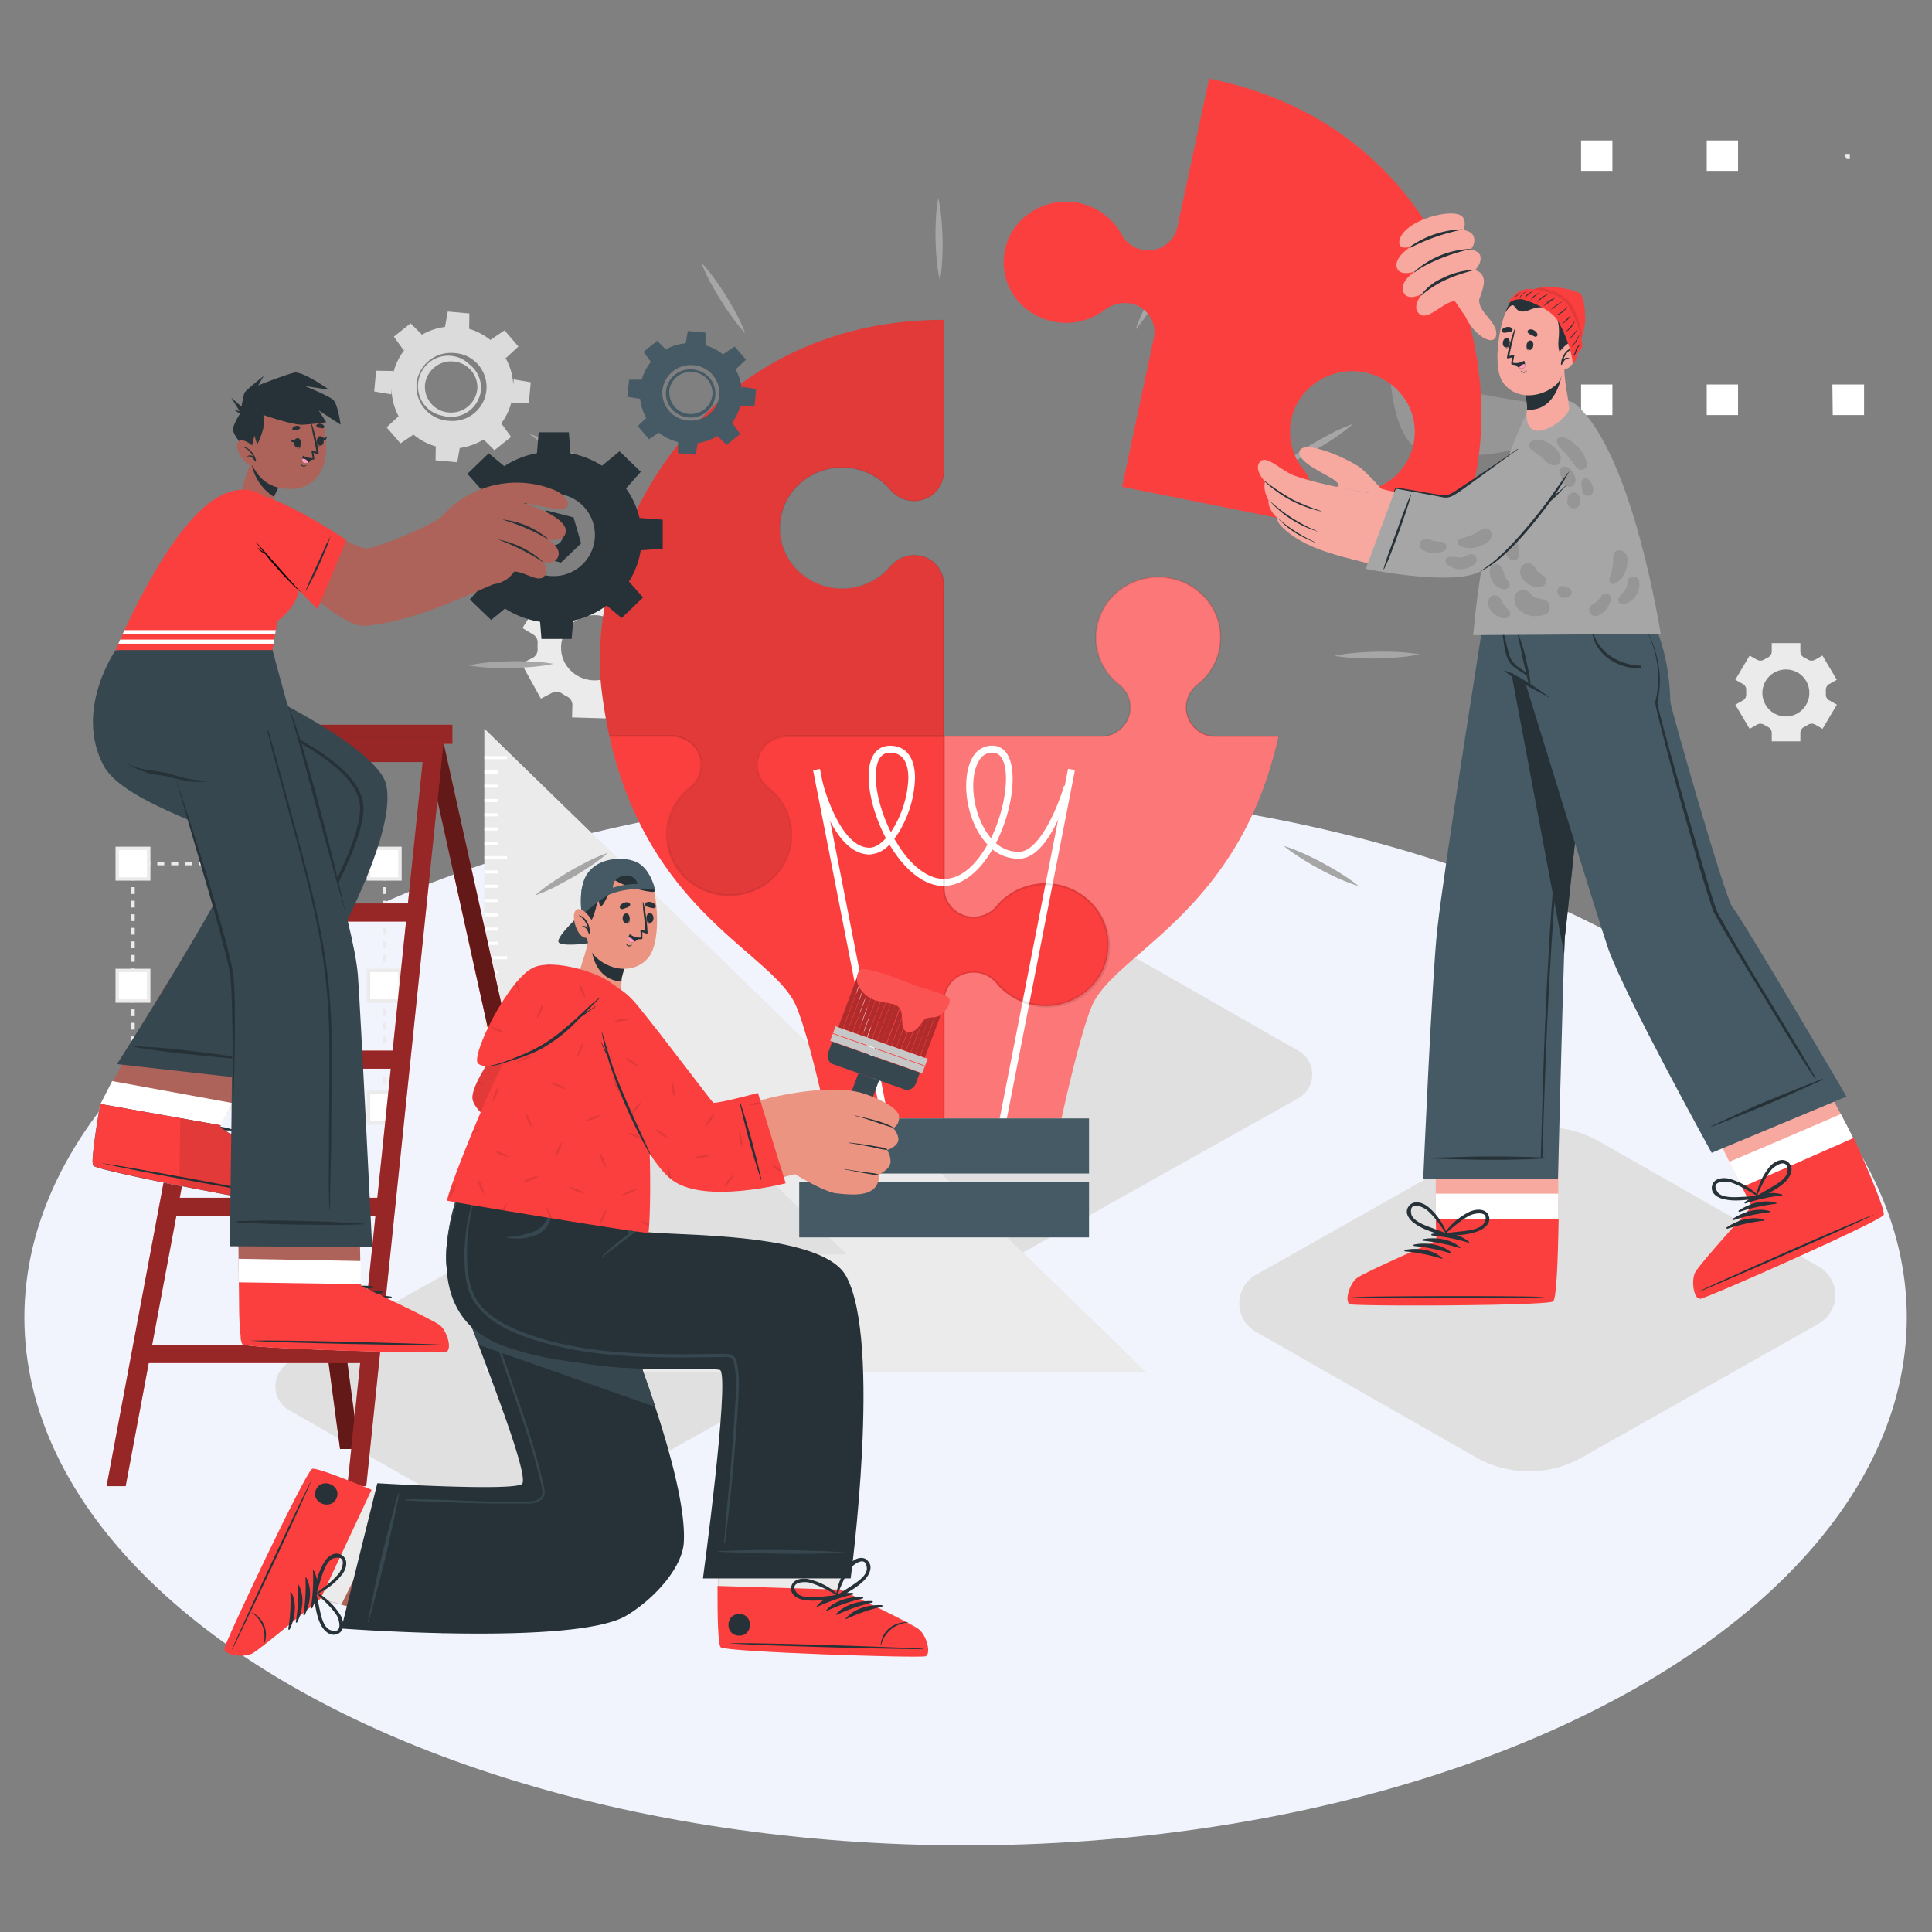
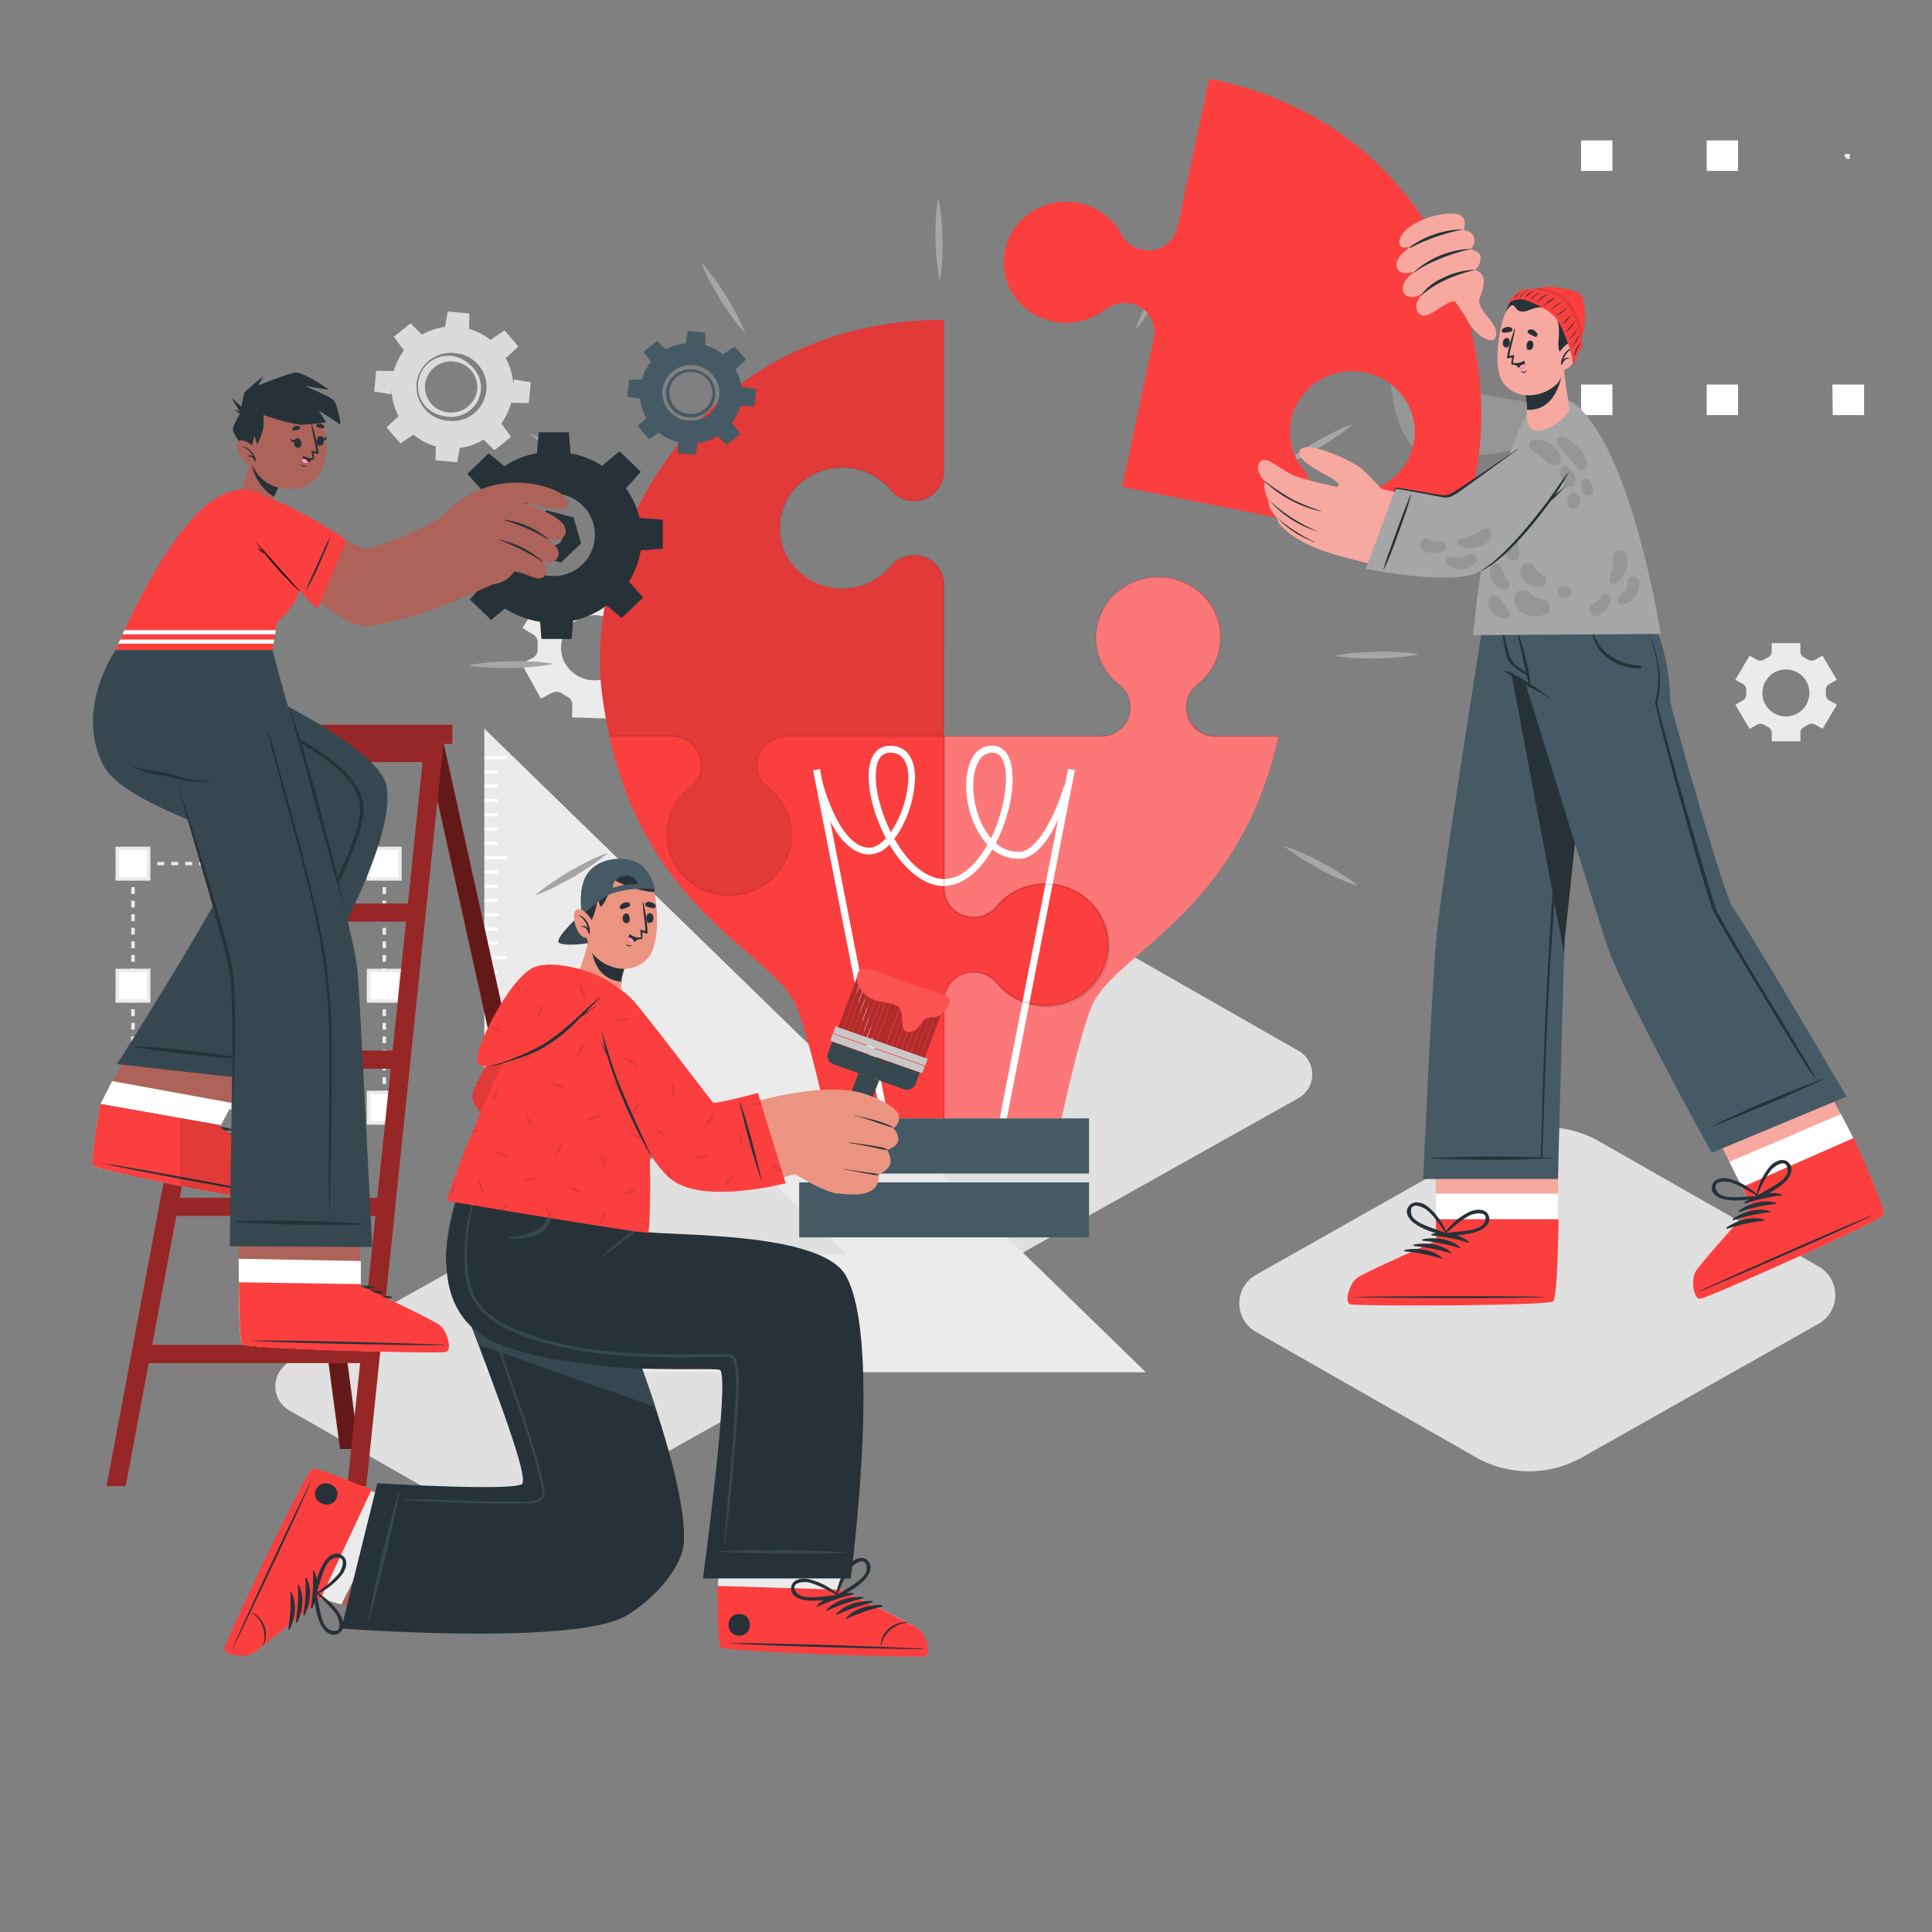
<svg xmlns="http://www.w3.org/2000/svg" id="Capa_1" data-name="Capa 1" viewBox="0 0 512 512">
  <rect x="0" y="0" width="512" height="512" fill="#808080" stroke="none" />
  <defs>
    <style>.cls-3{fill:#ebebeb}.cls-4{fill:#fff}.cls-5{fill:#dbdbdb}.cls-6{fill:#fb3f3f}.cls-8{isolation:isolate}.cls-11,.cls-8{opacity:.1}.cls-9{fill:#455a64}.cls-10{fill:#a6a6a6}.cls-12{fill:#f7a9a0}.cls-13{fill:#263238}.cls-14{fill:#ff9bbc}.cls-18{fill:#ad6359}.cls-19{fill:#37474f}.cls-20{fill:#eb9481}</style>
  </defs>
-   <ellipse id="freepik--Floor--inject-2" cx="255.89" cy="349.15" rx="249.43" ry="139.89" style="fill:#f1f4fd" />
  <path id="freepik--Shadows--inject-2" d="m76.42 361 196.36-110.11a23.59 23.59 0 0 1 23 0L344 278.41a7.19 7.19 0 0 1 2.89 9.75l-.14.25a7.41 7.41 0 0 1-2.75 2.67L147.63 401.14a23.64 23.64 0 0 1-23 0l-48.21-27.52a7.33 7.33 0 0 1-2.34-10.1l.07-.11a11.54 11.54 0 0 1 2.27-2.41ZM333 337.75l62.68-35.4a28.6 28.6 0 0 1 27.89 0l58.27 33.23a8.69 8.69 0 0 1 3.48 11.79c-.05.09-.1.19-.16.28a8.87 8.87 0 0 1-3.32 3.23l-62.69 35.4a28.58 28.58 0 0 1-27.88 0L333 353.05a8.7 8.7 0 0 1-3.53-11.79l.15-.26a8.87 8.87 0 0 1 3.38-3.25Z" style="fill:#e0e0e0" />
  <path d="m486.76 180.13-3.79-6.4-2 1.14a1.9 1.9 0 0 1-1.85-.07 10.73 10.73 0 0 0-1-.56 1.74 1.74 0 0 1-1-1.55v-2.26h-7.59v2.26a1.8 1.8 0 0 1-1 1.55 7.52 7.52 0 0 0-1 .56 2 2 0 0 1-1.86.07l-2-1.14-3.79 6.4 2 1.13a1.71 1.71 0 0 1 .88 1.63V184a1.73 1.73 0 0 1-.88 1.63l-2 1.13 3.79 6.4 2-1.14a1.85 1.85 0 0 1 1.86.08 9.72 9.72 0 0 0 1 .55 1.75 1.75 0 0 1 1 1.55v2.26h7.59v-2.26a1.78 1.78 0 0 1 1-1.55c.33-.17.66-.35 1-.55a1.83 1.83 0 0 1 1.88-.1l2 1.14 3.8-6.4-2-1.13a1.71 1.71 0 0 1-.93-1.62v-1.09a1.75 1.75 0 0 1 .93-1.63l2-1.13Zm-7.27 3.3a6.22 6.22 0 1 1-6.44-6h.22a6.14 6.14 0 0 1 6.22 6Zm10.74-77.05h-1.38v-.9h.46V105h.92Zm-66.12 0h-1.39V105h.93v.44h.46v.9Zm-.46-64.24h-.93V40.8h1.39v.9h-.46v.44Zm66.58 0h-.92v-.44h-.46v-.9h1.38Z" class="cls-3" />
  <path d="M419 101.9h8.3v8.1H419Zm0-64.68h8.3v8.07H419Zm66.6 64.68h8.4v8.1h-8.3Zm-33.3-64.68h8.3v8.07h-8.3Zm0 64.68h8.3v8.1h-8.3Z" class="cls-4" />
  <path d="M102.31 294h-1.4v-.9h.47v-.45h.93Zm-3.25 0h-1.85v-.9h1.85Zm-3.7 0h-1.85v-.9h1.85Zm-3.7 0h-1.85v-.9h1.85ZM88 294h-1.9v-.9H88Zm-3.71 0H82.4v-.9h1.85Zm-3.7 0h-1.9v-.9h1.86Zm-3.7 0H75v-.9h1.85Zm-3.7 0H71.3v-.9h1.85Zm-3.71 0h-1.89v-.9h1.85Zm-3.7 0h-1.89v-.9h1.85ZM62 294h-1.82v-.9H62Zm-3.69 0h-1.82v-.9h1.85Zm-3.71 0h-1.82v-.9h1.85Zm-3.7 0h-1.82v-.9h1.85Zm-3.7 0h-1.83v-.9h1.86Zm-3.7 0h-1.82v-.9h1.85Zm-3.7 0H38v-.9h1.86Zm-3.63 0h-1.39v-1.35h.93v.45h.46Zm-.46-3.15h-.93v-1.8h.93Zm0-3.59h-.93v-1.8h.93Zm0-3.6h-.93v-1.8h.93Zm0-3.6h-.93v-1.8h.93Zm0-3.6h-.93v-1.8h.93Zm0-3.6h-.93v-1.8h.93Zm0-3.58h-.93v-1.8h.93Zm0-3.6h-.93v-1.8h.93Zm0-3.6h-.93v-1.8h.93Zm0-3.6h-.93v-1.8h.93Zm0-3.6h-.93v-1.8h.93Zm0-3.59h-.93v-1.8h.93Zm0-3.6h-.93v-1.8h.93Zm0-3.6h-.93v-1.8h.93Zm0-3.59h-.93v-1.8h.93Zm0-3.59h-.93v-1.8h.93Zm0-3.6h-.93v-1.8h.93Zm0-3.56h-.93v-1.34h1.39v.9h-.46Zm63.35-.44h-1.85v-.9h1.85Zm-3.7 0h-1.85v-.9h1.85Zm-3.7 0h-1.85v-.9h1.85Zm-3.7 0H86.1v-.9H88Zm-3.71 0H82.4v-.9h1.85Zm-3.7 0h-1.86v-.9h1.86Zm-3.7 0H75v-.9h1.85Zm-3.7 0H71.3v-.9h1.85Zm-3.71 0h-1.85v-.9h1.85Zm-3.7 0h-1.85v-.9h1.85Zm-3.71 0h-1.85v-.9H62Zm-3.69 0h-1.85v-.9h1.85Zm-3.71 0h-1.85v-.9h1.85Zm-3.7 0h-1.85v-.9h1.85Zm-3.7 0h-1.86v-.9h1.86Zm-3.7 0h-1.85v-.9h1.85Zm-3.7 0H38v-.9h1.86Zm62.48.44h-.93v-.44h-.47v-.9h1.4Zm0 61.1h-.93v-1.8h.93Zm0-3.59h-.93v-1.8h.93Zm0-3.6h-.93v-1.8h.93Zm0-3.6h-.93v-1.8h.93Zm0-3.6h-.93v-1.8h.93Zm0-3.6h-.93v-1.8h.93Zm0-3.58h-.93v-1.8h.93Zm0-3.6h-.93v-1.8h.93Zm0-3.6h-.93v-1.8h.93Zm0-3.6h-.93v-1.8h.93Zm0-3.6h-.93v-1.8h.93Zm0-3.59h-.93v-1.8h.93Zm0-3.6h-.93v-1.8h.93Zm0-3.6h-.93v-1.8h.93Zm0-3.59h-.93v-1.8h.93Zm0-3.59h-.93v-1.8h.93Zm0-3.6h-.93v-1.8h.93Z" class="cls-3" />
  <path d="M31.1 289.56h8.3v8.07h-8.3Z" class="cls-4" />
  <path d="M39.86 298.06h-9.25v-9h9.25Zm-8.33-.9h7.41V290h-7.41Z" class="cls-3" />
  <path d="M31.13 257.21h8.3v8.07h-8.3Z" class="cls-4" />
  <path d="M39.86 265.73h-9.25v-9h9.25Zm-8.33-.9h7.41v-7.2h-7.41Z" class="cls-3" />
  <path d="M31.13 224.87h8.3v8.07h-8.3Z" class="cls-4" />
  <path d="M39.86 233.38h-9.25v-9h9.25Zm-8.33-.9h7.41v-7.2h-7.41Z" class="cls-3" />
  <path d="M97.72 289.56H106v8.07h-8.3Z" class="cls-4" />
  <path d="M106.45 298.06H97.2v-9h9.25Zm-8.33-.9h7.41V290h-7.41Z" class="cls-3" />
  <path d="M97.72 257.21H106v8.07h-8.3Z" class="cls-4" />
  <path d="M106.45 265.73H97.2v-9h9.25Zm-8.33-.9h7.41v-7.2h-7.41Z" class="cls-3" />
  <path d="M97.72 224.87H106v8.07h-8.3Z" class="cls-4" />
  <path d="M106.45 233.38H97.2v-9h9.25Zm-8.33-.9h7.41v-7.2h-7.41Z" class="cls-3" />
  <path d="M64.43 224.87h8.3v8.07h-8.3Z" class="cls-4" />
  <path d="M73.16 233.38h-9.25v-9h9.25Zm-8.34-.9h7.41v-7.2h-7.41Z" class="cls-3" />
  <path d="M64.39 289.56h8.3v8.07h-8.3Z" class="cls-4" />
  <path d="M73.16 298.06h-9.25v-9h9.25Zm-8.34-.9h7.41V290h-7.41Zm106.09-111.23 5.72-9-2.82-1.69a2.45 2.45 0 0 1-1.15-2.33 10.55 10.55 0 0 0 0-1.59 2.45 2.45 0 0 1 1.35-2.26l2.92-1.53-5.13-9.28-2.92 1.52a2.63 2.63 0 0 1-2.69-.17c-.45-.29-.93-.57-1.38-.82a2.54 2.54 0 0 1-1.37-2.28l.11-3.22-10.84-.28-.1 3.23a2.49 2.49 0 0 1-1.5 2.19l-.71.33-.7.4a2.65 2.65 0 0 1-2.69 0l-2.84-1.71-5.72 9 2.83 1.7a2.5 2.5 0 0 1 1.2 2.36 13.88 13.88 0 0 0 0 1.58 2.5 2.5 0 0 1-1.34 2.27l-2.94 1.52 5.14 9.28 2.92-1.52a2.63 2.63 0 0 1 2.69.17 11.87 11.87 0 0 0 1.38.81 2.51 2.51 0 0 1 1.36 2.28l-.09 3.23 10.83.32.11-3.23A2.48 2.48 0 0 1 164 185l.72-.36.7-.38a2.62 2.62 0 0 1 2.7 0l2.82 1.67Zm-9.18-6.65a9 9 0 0 1-12-3.54 8.51 8.51 0 0 1 3.39-11.55l.25-.13a9 9 0 0 1 12 3.53 8.51 8.51 0 0 1-3.37 11.55l-.24.13Z" class="cls-3" />
  <path d="M128.38 193.18v170.44h175.21Zm32.13 77.23 63.87 62h-63.76Z" class="cls-5" />
  <path d="M128.38 193.18v170.45h175.2l-169-164.44-.77-.76-5.4-5.25Zm32.13 77.23 63.87 62h-63.76Z" class="cls-3" />
  <path d="M128.38 200.37h6v.82h-6Zm0 3.8h3.54v.83h-3.54Zm0 3.76h3.54v.82h-3.54Zm0 3.8h3.54v.82h-3.54Zm0 3.79h3.54v.82h-3.54Zm0 3.77h3.54v.83h-3.54Zm0 3.8h3.54v.82h-3.54Zm0 3.79h6v.82h-6Zm0 3.79h3.54v.82h-3.54Zm0 3.78h3.54v.82h-3.54Zm0 3.78h3.54v.82h-3.54Zm0 3.8h3.54v.82h-3.54Zm0 3.78h3.54v.82h-3.54Zm0 3.78h3.54v.82h-3.54Zm0 3.8h6v.82h-6Zm0 3.77h3.54v.84h-3.54Zm0 3.78h3.54v.82h-3.54Zm0 3.8h3.54v.82h-3.54Zm0 3.77h3.54v.83h-3.54Zm0 3.79h3.54v.82h-3.54Zm0 3.8h3.54v.82h-3.54Zm0 3.79h6v.82h-6Zm0 3.78h3.54v.82h-3.54Zm0 3.79h3.54v.82h-3.54Zm0 3.79h3.54v.82h-3.54Zm0 3.78h3.54v.82h-3.54Zm0 3.78h3.54v.82h-3.54Zm0 3.8h3.54v.82h-3.54Zm0 3.77h6v.83h-6Zm0 3.78h3.54v.84h-3.54Zm0 3.8h3.54v.82h-3.54Zm0 3.78h3.54v.82h-3.54Zm0 3.78h3.54v.82h-3.54Zm0 3.8h3.54v.82h-3.54Zm0 3.78h3.54v.82h-3.54Zm0 3.78h6v.82h-6Zm0 3.8h3.54v.82h-3.54Zm0 3.78h3.54v.8h-3.54Zm0 3.79h3.54v.82h-3.54Zm0 3.79h3.54v.82h-3.54Zm0 3.79h3.54v.82h-3.54Zm0 3.77h3.54v.83h-3.54Z" class="cls-4" />
  <g id="freepik--light-bulb--inject-23">
    <path d="M338.8 195.13c-10.46 47.18-43.61 57.38-49.54 71.65-3.41 8.35-7.95 29.6-7.95 29.6h-62.25s-4.51-21.23-8-29.59c-6.37-15.45-44.69-26.09-51.63-83.94-4.63-38 24.81-98.06 90.71-98.08v40.29a7.82 7.82 0 0 1-7.92 7.7 8.18 8.18 0 0 1-6.26-3 16.88 16.88 0 0 0-23.26-2.24 15.75 15.75 0 0 0-2.7 22.11c.13.16.26.33.4.49a16.86 16.86 0 0 0 23.26 2.24 16.31 16.31 0 0 0 2.31-2.24 8.44 8.44 0 0 1 2.78-2.18 8.13 8.13 0 0 1 3.46-.81 7.82 7.82 0 0 1 7.94 7.7v40.3h41.48a7.65 7.65 0 0 0 4.85-13.77 15.75 15.75 0 0 1-2.71-22.11c.13-.16.26-.33.4-.49a16.86 16.86 0 0 1 23.26-2.25 15.75 15.75 0 0 1 2.71 22.11c-.13.16-.26.33-.4.49a16.38 16.38 0 0 1-2.31 2.25 8.09 8.09 0 0 0-2.24 2.69 7.5 7.5 0 0 0-.83 3.38 7.82 7.82 0 0 0 7.92 7.7h16.52Z" class="cls-6" />
    <path d="M338.8 195.13c-10.46 47.18-43.61 57.38-49.54 71.65-3.41 8.35-7.95 29.6-7.95 29.6h-31v-27.94c.08-2.06-.27-4.16.56-6a7.63 7.63 0 0 1 4.28-4.14 7.85 7.85 0 0 1 6 .11 8.25 8.25 0 0 1 2.51 1.74c.35.36.68.76 1 1.16a13.13 13.13 0 0 0 1.14 1.1 17.06 17.06 0 0 0 23.62-1.14 15.93 15.93 0 0 0-.65-22.52l-.53-.48a17.09 17.09 0 0 0-22.44 0 13.13 13.13 0 0 0-1.14 1.1c-.36.38-.68.81-1 1.17a8.09 8.09 0 0 1-2.52 1.73 7.8 7.8 0 0 1-6 .12 7.68 7.68 0 0 1-4.28-4.15c-.82-1.86-.49-4-.56-6v-37.07h41.29a7.64 7.64 0 0 0 4.85-13.77 15.75 15.75 0 0 1-2.71-22.11c.13-.16.26-.33.4-.49a16.88 16.88 0 0 1 23.27-2.25 15.75 15.75 0 0 1 2.71 22.11c-.13.16-.26.33-.4.49a16.38 16.38 0 0 1-2.31 2.25 8.14 8.14 0 0 0-2.25 2.7 7.62 7.62 0 0 0 7.1 11.07h16.55Z" style="opacity:.3;isolation:isolate;fill:#fff" />
    <path d="M206.58 140a16.33 16.33 0 0 0 16.58 16 16.73 16.73 0 0 0 12.77-5.87 8.44 8.44 0 0 1 2.78-2.18 8.13 8.13 0 0 1 3.46-.81 7.82 7.82 0 0 1 7.93 7.69V195h-41.31a7.93 7.93 0 0 0-8.23 7.6 7.56 7.56 0 0 0 .74 3.47 8.3 8.3 0 0 0 1.85 2.54c.4.36.82.69 1.2 1a12.8 12.8 0 0 1 1.11 1.1 15.59 15.59 0 0 1-.71 22c-.16.15-.32.3-.49.44a16.73 16.73 0 0 1-23.14-1.15 15.57 15.57 0 0 1 0-21.31 22.07 22.07 0 0 1 2.31-2.12 8.38 8.38 0 0 0 1.85-2.53 7.68 7.68 0 0 0-3.81-10.16l-.19-.08-.3-.12a8.65 8.65 0 0 0-3.14-.58h-16.32q-1.28-5.72-2.06-12.19c-4.63-38.08 24.81-98.13 90.71-98.16V125a7.82 7.82 0 0 1-7.92 7.7 8.24 8.24 0 0 1-6.26-3 16.9 16.9 0 0 0-23.3-2.22 15.91 15.91 0 0 0-6 12.41Z" class="cls-8" />
    <path d="m215.48 204.13 1.82-.34 18.5 94.46-1.82.33-18.5-94.45Zm49.1 94.07 18.47-94.46 1.82.33-18.47 94.47-1.82-.34Z" class="cls-4" />
    <path d="M250.17 234.81c-5.62 0-10.79-4.81-14.45-11a7.6 7.6 0 0 1-5.31 2.64c-9.4 0-14-18-14.23-18.73l1.81-.43c0 .17 4.47 17.36 12.42 17.36 1.47 0 3-1 4.36-2.52-2.84-5.4-4.57-11.51-4.57-16.4 0-5.13 2.07-8.1 5.69-8.1 4.19 0 6.6 3.13 6.6 8.58a29.56 29.56 0 0 1-3.55 13.06 21 21 0 0 1-1.93 3c.17.31.35.62.54.9 3.7 6.21 8.34 9.77 12.62 9.77 4 0 7.9-3 11.1-8.4l.42-.74a16.53 16.53 0 0 1-2.31-3.08c-3.71-6.16-4.42-15.28-1.64-20a5.89 5.89 0 0 1 5.26-3.12 4.59 4.59 0 0 1 4 2.4c2.7 4.5 1.23 15.06-3.08 23.45a9.15 9.15 0 0 0 6.06 2.3c5.62 0 10.61-12.64 12-17.51l1.78.5a62.43 62.43 0 0 1-3.71 9.23c-3.13 6.42-6.55 9.61-10.07 9.61a11 11 0 0 1-6.98-2.48l-.22.36c-3.57 6-8.11 9.32-12.74 9.32ZM263 199.46a4 4 0 0 0-3.61 2.24c-2.49 4.19-1.74 12.52 1.64 18.19a16.26 16.26 0 0 0 1.61 2.26c3.71-7.65 5.13-17.35 2.86-21.18a2.81 2.81 0 0 0-2.48-1.5Zm-27.07 0c-3.18 0-3.84 3.41-3.84 6.29 0 4.28 1.52 9.83 4 14.77a27.85 27.85 0 0 0 4.63-14.27c0-3.08-.84-6.76-4.76-6.76Z" class="cls-4" />
    <path d="M211.8 296.39h76.8V311h-76.8Zm0 16.95h76.8v14.58h-76.8Z" class="cls-9" />
    <path d="M249.08 74.38a42 42 0 0 1-.83-5.47c-.17-1.8-.28-3.62-.32-5.47s0-3.66.1-5.5a44.13 44.13 0 0 1 .62-5.49 40.21 40.21 0 0 1 .83 5.46c.16 1.8.27 3.67.31 5.49s0 3.66-.1 5.48a40.59 40.59 0 0 1-.61 5.5Zm-51.57 14A42.34 42.34 0 0 1 194 84c-1.09-1.51-2.13-3-3.1-4.6s-1.85-3.16-2.78-4.8a45.13 45.13 0 0 1-2.3-5.06 41.93 41.93 0 0 1 3.53 4.33c1.09 1.5 2.13 3 3.1 4.6s1.85 3.17 2.78 4.81a43.09 43.09 0 0 1 2.28 5.1Zm-37.46 37.16a45.06 45.06 0 0 1-5.3-2c-1.71-.78-3.4-1.6-5.05-2.48s-3.25-1.8-4.83-2.84a41.47 41.47 0 0 1-4.63-3.26 45.44 45.44 0 0 1 5.28 2q2.58 1.14 5 2.47c1.64.89 3.25 1.8 4.83 2.84a41.71 41.71 0 0 1 4.65 3.26Zm-13.33 50.38a46.38 46.38 0 0 1-5.62.81c-1.86.16-3.77.26-5.65.3s-3.77 0-5.65-.09a44.7 44.7 0 0 1-5.66-.6 46.38 46.38 0 0 1 5.62-.81c1.86-.16 3.77-.26 5.65-.29s3.77 0 5.65.08a48.7 48.7 0 0 1 5.66.6Zm14.4 50.08a44.25 44.25 0 0 1-4.45 3.39c-1.54 1.05-3.12 2.06-4.73 3s-3.26 1.8-4.95 2.7a46.9 46.9 0 0 1-5.21 2.23 46.55 46.55 0 0 1 4.47-3.44c1.54-1 3.11-2.07 4.73-3s3.26-1.8 5-2.7a43.83 43.83 0 0 1 5.19-2.19Zm179.16-1.8a43.63 43.63 0 0 1 5.3 2.05c1.71.77 3.39 1.58 5 2.47s3.26 1.8 4.84 2.83a43.92 43.92 0 0 1 4.63 3.27 45.59 45.59 0 0 1-5.29-2c-1.72-.78-3.4-1.59-5-2.48s-3.26-1.8-4.84-2.84a46.61 46.61 0 0 1-4.64-3.26Zm13.33-50.38a44.23 44.23 0 0 1 5.62-.81 82 82 0 0 1 11.3-.21 51 51 0 0 1 5.65.59 42.5 42.5 0 0 1-5.62.81c-1.85.16-3.77.26-5.64.3s-3.77 0-5.66-.1a48.74 48.74 0 0 1-5.65-.59Zm-14.41-50.1a44.89 44.89 0 0 1 4.47-3.43c1.53-1.06 3.1-2.06 4.73-3s3.26-1.8 4.94-2.7a46.9 46.9 0 0 1 5.21-2.23 43.64 43.64 0 0 1-4.46 3.43c-1.54 1.06-3.12 2.07-4.73 3s-3.26 1.8-4.95 2.7a46.9 46.9 0 0 1-5.21 2.23Zm-38.26-36.37a41.09 41.09 0 0 1 2.11-5.14c.79-1.67 1.63-3.31 2.55-4.91s1.85-3.16 2.91-4.69a43.13 43.13 0 0 1 3.36-4.5 41.52 41.52 0 0 1-2.1 5.13c-.8 1.66-1.63 3.3-2.55 4.9s-1.85 3.17-2.92 4.7a41.24 41.24 0 0 1-3.36 4.51Z" class="cls-10" />
    <g class="cls-11">
      <path d="M338.3 195h-12.72c-2.11-.09-4.28.26-6.2-.55a7.63 7.63 0 0 1-4.27-4.15 7.22 7.22 0 0 1 .12-5.85A8.08 8.08 0 0 1 317 182c.37-.34.78-.67 1.19-1a13.13 13.13 0 0 0 1.14-1.1 15.94 15.94 0 0 0-.7-22.52l-.48-.43a17.06 17.06 0 0 0-23.62 1.15 15.89 15.89 0 0 0 0 21.8 14.67 14.67 0 0 0 1.13 1.1c.39.35.83.67 1.2 1a8.15 8.15 0 0 1 1.79 2.44 7.22 7.22 0 0 1 .12 5.85 7.69 7.69 0 0 1-4.27 4.15c-1.92.8-4.09.47-6.2.55H250v40.31a7.9 7.9 0 0 0 7.8 8h.07a8.07 8.07 0 0 0 3.46-.68 8.45 8.45 0 0 0 2.62-1.8c.37-.39.71-.8 1.05-1.17a14.28 14.28 0 0 1 1.12-1.08 16.73 16.73 0 0 1 23.14 1.17 15.59 15.59 0 0 1-.71 22c-.16.15-.32.3-.49.44a16.74 16.74 0 0 1-21.94 0 22 22 0 0 1-2.18-2.24 8.13 8.13 0 0 0-11.49-.25 7.94 7.94 0 0 0-1.67 2.27c-.05.1-.09.2-.13.3a8.16 8.16 0 0 0-.59 3.05v31h.13v-27.88c.08-2.05-.27-4.16.58-6.07a7.89 7.89 0 0 1 10.16-4.21l.28.1a8.61 8.61 0 0 1 2.55 1.8 22 22 0 0 0 2.17 2.26 17 17 0 0 0 23.45-1.19 15.81 15.81 0 0 0-.74-22.35l-.48-.43a17 17 0 0 0-22.23 0c-.4.35-.77.72-1.13 1.1s-.68.8-1 1.17a8.5 8.5 0 0 1-2.53 1.75 7.93 7.93 0 0 1-6.07.11 7.61 7.61 0 0 1-4.28-4.18c-.84-1.88-.48-4-.57-6v-37h-.1l.18-.17v.17h41.07a8.4 8.4 0 0 0 3.17-.58 7.8 7.8 0 0 0 4.59-10 1.8 1.8 0 0 0-.08-.21l-.12-.28a8.51 8.51 0 0 0-1.85-2.56c-.41-.37-.81-.69-1.2-1a11.32 11.32 0 0 1-1.11-1.08 15.5 15.5 0 0 1 .66-21.92c.16-.16.32-.31.49-.45a16.64 16.64 0 0 1 23 1.12 15.52 15.52 0 0 1 0 21.27c-.35.38-.72.74-1.1 1.08s-.8.65-1.2 1a8.27 8.27 0 0 0-1.85 2.57 7.56 7.56 0 0 0-.11 6.16 8.12 8.12 0 0 0 7.67 4.93h16.36l.18-.34h-.7Z" />
      <path d="M289.14 239a17.16 17.16 0 0 0-23.28-.73 11.74 11.74 0 0 0-1.13 1.1c-.36.38-.69.8-1 1.16a8 8 0 0 1-2.52 1.74 7.8 7.8 0 0 1-6 .12 7.69 7.69 0 0 1-4.27-4.15c-.83-1.87-.49-4-.57-6V195h-41.58a7.93 7.93 0 0 0-8.23 7.6 7.56 7.56 0 0 0 .74 3.47 8.3 8.3 0 0 0 1.85 2.54c.4.36.82.69 1.2 1a11.42 11.42 0 0 1 1.11 1.09 15.59 15.59 0 0 1-.71 22c-.16.15-.32.3-.49.44a16.72 16.72 0 0 1-23.14-1.14 15.57 15.57 0 0 1 0-21.31 22.07 22.07 0 0 1 2.31-2.12 8.38 8.38 0 0 0 1.85-2.53 7.68 7.68 0 0 0-3.81-10.16l-.19-.08-.3-.12a8.87 8.87 0 0 0-3.14-.58h-16.32v.15h13.12c2.1.08 4.28-.26 6.24.56a7.53 7.53 0 0 1 4.41 9.69 1.46 1.46 0 0 1-.07.19c0 .08-.08.18-.11.26a7.93 7.93 0 0 1-1.86 2.48 24.5 24.5 0 0 0-2.32 2.12 15.82 15.82 0 0 0 .75 22.36l.47.42a17 17 0 0 0 23.45-1.19 15.79 15.79 0 0 0 0-21.59c-.36-.39-.74-.75-1.13-1.1s-.82-.67-1.2-1a8.18 8.18 0 0 1-1.8-2.45 7.3 7.3 0 0 1-.12-5.9 7.72 7.72 0 0 1 4.31-4.16c1.94-.82 4.13-.47 6.23-.55h38v-.17l.18.17h-.18v40a7.93 7.93 0 0 0 .59 3.08 8.2 8.2 0 0 0 10.52 4.34 1.39 1.39 0 0 0 .28-.12 8.63 8.63 0 0 0 2.64-1.79c.38-.4.71-.79 1.06-1.17a14.15 14.15 0 0 1 1.11-1.08 16.64 16.64 0 0 1 23 1.12 15.52 15.52 0 0 1-.61 21.94c-.15.15-.32.3-.48.44a16.67 16.67 0 0 1-21.89 0 14.15 14.15 0 0 1-1.12-1.07c-.34-.38-.67-.77-1-1.16a8.58 8.58 0 0 0-2.65-1.8A8.2 8.2 0 0 0 255 258a7.88 7.88 0 0 0-5.07 7.45v31h.35v-28c.09-2.06-.27-4.16.57-6a7.63 7.63 0 0 1 4.27-4.15 7.8 7.8 0 0 1 6 .12 8.25 8.25 0 0 1 2.51 1.74c.35.36.69.76 1.05 1.16a14.67 14.67 0 0 0 1.13 1.1 17.09 17.09 0 0 0 23.68-.38 15.93 15.93 0 0 0 .07-22.54c-.15-.16-.31-.31-.47-.46h.12Zm-.25.24a16.81 16.81 0 0 0-22.8-.73c-.39.34-.77.71-1.12 1.08s-.68.79-1.05 1.17a8.93 8.93 0 0 1-2.62 1.8 8.21 8.21 0 0 1-6.29.12 7.83 7.83 0 0 1-5-7.41 7.93 7.93 0 0 0 .59 3.08 8.2 8.2 0 0 0 10.55 4.39l.28-.12a8.66 8.66 0 0 0 2.64-1.8c.38-.39.71-.78 1.05-1.16a14.28 14.28 0 0 1 1.12-1.08 16.63 16.63 0 0 1 23 1.12 15.52 15.52 0 0 1-.66 21.94c-.16.15-.32.3-.49.44a16.67 16.67 0 0 1-21.89 0 14.15 14.15 0 0 1-1.12-1.07c-.34-.38-.67-.78-1.05-1.17a9.21 9.21 0 0 0-2.65-1.8 8.16 8.16 0 0 0-6.34-.1 7.88 7.88 0 0 0-5.07 7.45v31h.11v-31a8.16 8.16 0 0 1 .59-3.05A8 8 0 0 1 261 258a1.12 1.12 0 0 1 .25.11 7.93 7.93 0 0 1 2.6 1.8 25.61 25.61 0 0 0 2.18 2.24 16.76 16.76 0 0 0 23.2-1 15.61 15.61 0 0 0-.36-21.91Z" />
      <path d="M246.84 84.82h3.23c-1.07-.05-2.16-.03-3.23 0Zm3.44 85.6V155a7.91 7.91 0 0 0-7.82-8h-.05a8.23 8.23 0 0 0-6.08 2.48c-.37.4-.71.8-1.05 1.17a14.28 14.28 0 0 1-1.12 1.08 16.74 16.74 0 0 1-23.16-1.16 15.59 15.59 0 0 1 .71-22c.16-.15.32-.3.49-.44a16.74 16.74 0 0 1 21.94 0 23.16 23.16 0 0 1 2.18 2.25 8.17 8.17 0 0 0 2.6 1.79 8.07 8.07 0 0 0 10.54-3.89c0-.1.09-.2.13-.3a8.3 8.3 0 0 0 .59-3V84.76h-.11v37c-.07 2 .27 4.15-.58 6.06a7.88 7.88 0 0 1-10.15 4.18l-.28-.11a8.61 8.61 0 0 1-2.55-1.8 23.27 23.27 0 0 0-2.18-2.26 17 17 0 0 0-23.45 1.19 15.81 15.81 0 0 0 .74 22.35l.48.43a17 17 0 0 0 22.23 0c.4-.35.77-.72 1.13-1.1s.69-.8 1-1.17a8 8 0 0 1 2.55-1.7 7.86 7.86 0 0 1 6.06-.12 7.69 7.69 0 0 1 4.29 4.18c.84 1.89.48 4 .56 6.06v36.89h.19l-.11.16v-.16h-41.19a8.41 8.41 0 0 0-3.18.57 7.81 7.81 0 0 0-4.58 10.05 1.46 1.46 0 0 0 .07.19c0 .1.08.19.12.28a8.37 8.37 0 0 0 1.86 2.56c.4.37.8.69 1.19 1a12.72 12.72 0 0 1 1.12 1.08 15.52 15.52 0 0 1-.68 21.94l-.48.43a16.63 16.63 0 0 1-23-1.12 15.49 15.49 0 0 1 0-21.26 12.47 12.47 0 0 1 1.1-1.08c.39-.34.79-.66 1.2-1a8.68 8.68 0 0 0 1.85-2.57 7.56 7.56 0 0 0 .11-6.16 8.13 8.13 0 0 0-7.67-4.93h-16.32v.36h13.08c2.12.09 4.28-.26 6.2.56a7.58 7.58 0 0 1 4.27 4.14 7.22 7.22 0 0 1-.12 5.85 7.91 7.91 0 0 1-1.78 2.43c-.37.34-.79.67-1.2 1a11.74 11.74 0 0 0-1.13 1.1 15.93 15.93 0 0 0 .64 22.52l.53.48a17.06 17.06 0 0 0 23.62-1.15 15.89 15.89 0 0 0 0-21.8 11.74 11.74 0 0 0-1.13-1.1c-.39-.35-.83-.67-1.2-1a8 8 0 0 1-1.78-2.44 7.15 7.15 0 0 1-.12-5.85 7.58 7.58 0 0 1 4.27-4.14c1.92-.81 4.08-.48 6.2-.56h38.33V195l.07-24.56ZM224.68 195h-15.9a8.59 8.59 0 0 0-3.17.57 7.81 7.81 0 0 0-4.61 10.05 1.46 1.46 0 0 0 .07.19c.05.1.08.19.12.28a8.51 8.51 0 0 0 1.85 2.56c.41.37.81.69 1.2 1a11.32 11.32 0 0 1 1.11 1.08 15.5 15.5 0 0 1-.66 21.92c-.16.16-.32.31-.49.45a16.64 16.64 0 0 1-23-1.12 15.51 15.51 0 0 1 0-21.26 14.15 14.15 0 0 1 1.11-1.08c.39-.34.79-.66 1.19-1a8.3 8.3 0 0 0 1.86-2.57 7.64 7.64 0 0 0 .11-6.16 8.11 8.11 0 0 0-7.68-4.92h-16.3v.1h16.33a8.64 8.64 0 0 1 3.14.57 7.67 7.67 0 0 1 4.51 9.88 1.46 1.46 0 0 1-.07.19l-.13.3a8 8 0 0 1-1.85 2.53 24.28 24.28 0 0 0-2.31 2.11 15.63 15.63 0 0 0 .68 22.09c.15.15.31.29.47.43a16.75 16.75 0 0 0 23.18-1.19 15.62 15.62 0 0 0 0-21.39c-.35-.38-.73-.74-1.11-1.09s-.81-.65-1.2-1a8.3 8.3 0 0 1-1.85-2.54 7.54 7.54 0 0 1-.13-6.12 8.05 8.05 0 0 1 7.62-4.89h15.91Z" />
    </g>
  </g>
  <g id="freepik--character-4--inject-23">
    <path d="M408.54 115.76c-5.55 2.56-24.9 7.42-33 2.18-7.22-4.69-7.83-38.29-4.81-49.06 1-3.79 16.43 3.46 18 6.65 1.4 2.7-.92 28.1.23 28.65 1.85.9 8 1.64 17.69 2.95 9.14 1.24 5.69 6.81 1.8 8.62Z" class="cls-12" />
    <path d="m389.2 86.65-20.56-9.45s-3.54 34.21 6.49 41.43c2.31 1.66 17.72 4.42 32.24-1.61 4.49-1.87 11.47-8.32-1.85-10.36s-15.78-2.78-16-3.09-.29-16.91-.29-16.91Z" class="cls-10" />
    <path d="M379.31 94.08a1.8 1.8 0 0 0 2.43-.21c1.19-1.29.61-3.49 0-5a4.93 4.93 0 0 0-3.44-3.32 1.41 1.41 0 0 0-1.62 1.11 1.25 1.25 0 0 0 .07.69c.24 1.13.85 2.17 1.14 3.29s.28 2.6 1.41 3.4Zm2 6.92c1-.54 1.21-2 1.2-3a2.85 2.85 0 0 0-.47-1.55 1.49 1.49 0 0 0-2-.52 1.92 1.92 0 0 0-.74 1.23 3.06 3.06 0 0 0-.09.74v.1a4.64 4.64 0 0 0-.13 2.25 1.52 1.52 0 0 0 2 .89.85.85 0 0 0 .3-.15Zm5.55-2.37a8.83 8.83 0 0 0 .46-5.6c-.29-1.49-.92-3.93-2.65-4.33a.92.92 0 0 0-.92.49c-.71 1.11 0 3.06.13 4.28.14 1.54 0 3.1.15 4.64a1.54 1.54 0 0 0 2.83.51Zm-9.76 7.71a2.06 2.06 0 0 0 .81.37 1.91 1.91 0 0 0 1.3-.26 2.88 2.88 0 0 0 .93-1.06 2.7 2.7 0 0 0 .26-1.28l-.12-.37-.19-.39a1.67 1.67 0 0 0-2.29-.37 1.2 1.2 0 0 0-.29.26 8.79 8.79 0 0 0-.92 1.1l-.14.41a1.2 1.2 0 0 0 0 .65 1.58 1.58 0 0 0 .65.93Zm5.42-.5a1.46 1.46 0 0 0 1.69-.37 3.62 3.62 0 0 0 .74-1.66 3 3 0 0 0-.06-1.68 1.13 1.13 0 0 0-1.45-.66 1 1 0 0 0-.47.32 5.54 5.54 0 0 0-.64 1.2c-.09.18-.2.35-.29.52a4.81 4.81 0 0 0-.32.82 1.39 1.39 0 0 0 .8 1.51Z" class="cls-11" />
    <path d="M369.2 82.32a52.62 52.62 0 0 1 5 2l4.8 2c3.24 1.41 6.56 2.76 9.71 4.37a.06.06 0 0 1 0 .08 103.67 103.67 0 0 1-10-4c-1.64-.69-3.29-1.42-4.91-2.18a45.15 45.15 0 0 1-4.63-2.28c-.13 0-.07-.14 0-.11Z" class="cls-13" />
    <path d="M407.39 117c-14.51 6-29.92 3.27-32.23 1.61-4.63-3.35-6.39-12.5-6.92-21.36l21.13 4.67a9.17 9.17 0 0 0 .12 1.65c.24.32 2.67 1 16 3.09s6.38 8.45 1.89 10.33Z" class="cls-8" />
    <path d="M358 345.61c1.74.56 51.5.43 53.39-.75.72-.44 1.12-7.49 1.36-16 .05-1.8.09-3.74.12-5.68 0-2.28.07-4.59.09-6.84.06-10.09-.09-19-.09-19h-32.38v25.77l.16 5.67s-19 8.33-20.95 9.84-3.45 6.38-1.69 7Z" class="cls-12" />
    <path d="M358 345.61c1.74.56 51.5.43 53.39-.75.72-.44 1.12-7.49 1.36-16 .05-1.8.09-3.74.12-5.68 0-2.28.07-4.59.09-6.84h-32.45v6.79l.16 5.67s-19 8.33-20.95 9.84-3.47 6.38-1.7 7Z" class="cls-4" />
    <path d="M357.86 345.65c1.13.36 22.32.44 37.75.13 3.57-.07 6.83-.17 9.47-.28 3.63-.16 6.06-.35 6.48-.6.93-.55 1.3-10.89 1.5-21.79h-32.57l.16 5.7s-19.13 8.39-21.07 9.89-3.47 6.38-1.72 7Z" class="cls-6" />
    <path d="M358.56 343.71c8.39-.23 42.23-.35 50.54 0 .07 0 .07 0 0 .05-8.34.39-42.16.27-50.54 0-.17.04-.17-.04 0-.05Zm20.9-16.71c3.3-.61 7.35-.13 9.87 2.15.1.09 0 .21-.14.19a47.19 47.19 0 0 0-9.71-1.93.21.21 0 0 1-.17-.24.2.2 0 0 1 .15-.17Zm-2.38 1.4c3.3-.6 7.34-.13 9.87 2.16.1.08 0 .21-.14.19a48 48 0 0 0-9.71-1.94.2.2 0 0 1-.18-.22.21.21 0 0 1 .16-.17Zm-2.32 1.41c3.29-.6 7.33-.13 9.86 2.15.09.08 0 .22-.15.19a48 48 0 0 0-9.71-1.94.21.21 0 0 1-.17-.24.21.21 0 0 1 .17-.16Zm-2.42 1.42c3.29-.61 7.33-.13 9.86 2.15.1.08 0 .22-.14.19a46.55 46.55 0 0 0-9.71-1.94.21.21 0 0 1-.18-.24.17.17 0 0 1 .17-.16Z" class="cls-13" />
    <path d="M374.84 324.17c2.33 1.8 5.39 2.47 8.11 3.44a.42.42 0 0 0 .5-.29v-.12a.08.08 0 0 0 .09-.07 17.13 17.13 0 0 0-5.11-7.33c-1.39-1.11-3.79-1.88-5.09-.14s.13 3.52 1.5 4.56Zm-.85-2.58c-.59-3.51 3.3-1.68 4.28-.81a18.69 18.69 0 0 1 1.76 1.8 48.69 48.69 0 0 1 3.07 4.21c-1.31-.56-2.66-1-4-1.51-1.58-.57-4.8-1.76-5.13-3.69Z" class="cls-13" />
    <path d="M394.54 322.18c-.8-2-3.35-1.8-5-1.09a17.37 17.37 0 0 0-6.83 5.86.09.09 0 0 0 0 .12.42.42 0 0 0 .29.51h.12c2.88-.29 6-.24 8.73-1.37 1.64-.67 3.43-2.2 2.67-4Zm-7.06 4.11c-1.41.18-2.84.28-4.25.51a51.82 51.82 0 0 1 4.07-3.33 18.69 18.69 0 0 1 2.17-1.35c1.17-.6 5.42-1.44 3.94 1.8-.82 1.82-4.23 2.18-5.93 2.39Z" class="cls-13" />
    <path d="M423.68 163.24s-8.76 84.11-9 85.18c0 .14-.08 1.76-.17 4.39-.47 14.48-1.64 59.63-1.64 59.63h-35.7s2.32-53.48 3.7-65.95c1.7-15.92 12.46-83.25 12.46-83.25h30.35Z" class="cls-9" />
    <path d="M410.46 251.37q1.65-27.31 5-54.53c1.25-10.22 2.78-20.4 4.26-30.57 0-.08.15-.08.15 0-2.77 18.13-4.71 36.41-6.41 54.65s-2.86 36.51-3.63 54.79c-.44 10.36-.76 20.73-1.1 31.1a.19.19 0 0 1-.24.15.23.23 0 0 1-.15-.15c.5-18.49 1-37 2.16-55.43Z" class="cls-13" />
    <path d="M379.44 306.85c.93-.12 1.95-.08 2.91-.11s2.15 0 3.21-.08c2.07-.07 4.15-.13 6.22-.16 4.16-.06 8.33 0 12.52.09l3.44.11c1.22 0 2.44.15 3.7.15.09 0 .09.11 0 .11-2.1 0-4.22.18-6.33.25s-4.13.11-6.2.14q-6.24.07-12.52-.13c-1.14 0-2.3-.05-3.44-.08l-1.85-.09h-1.64a.08.08 0 0 1-.08-.06.08.08 0 0 1 .06-.09Zm44.24-143.61s-8.76 84.11-9 85.18c0 .14-.08 1.76-.17 4.39l-16.84-89.58h26Z" class="cls-13" />
    <path d="M450.7 344.09c1.85-.19 47.08-20.26 48.32-22.08.46-.69-2.16-7.26-5.56-15.12-.73-1.7-1.42-3.49-2.3-5.22-1.09-2.18-2.21-4.35-3.32-6.42-4.78-9-9.17-16.44-9.17-16.44L450 291.4l8.3 16.46 3.39 6.76 2.55 5.09s-13.78 15.22-14.91 17.36-.44 7.21 1.38 7Z" class="cls-12" />
    <path d="M450.7 344.09c1.85-.19 47.08-20.26 48.32-22.08.46-.69-2.16-7.26-5.56-15.12-.73-1.7-1.42-3.49-2.3-5.22-1.09-2.18-2.21-4.35-3.32-6.42-8.85 3.85-21.61 9.28-29.55 12.64l3.4 6.76 2.55 5.09S450.45 335 449.32 337.1s-.45 7.18 1.37 7Z" class="cls-4" />
    <path d="M450.6 344.2c1.86-.19 47.35-20.37 48.58-22.2.58-.85-3.44-10.43-7.9-20.45l-29.62 13.05 2.58 5.12s-13.89 15.29-15 17.46-.42 7.21 1.37 7Z" class="cls-6" />
    <path d="M450.42 342.15c7.54-3.6 38.32-17.25 46.06-20.23.06 0 .08 0 0 .06-7.41 3.68-38.28 17.08-46 20.28-.14.07-.19-.05 0-.12Zm11.94-23.59c2.78-1.88 6.63-3.06 9.91-2 .12 0 .06.21 0 .23a47.73 47.73 0 0 0-9.67 2.13.24.24 0 0 1-.28-.13.21.21 0 0 1 .09-.24Zm-1.52 2.23c2.77-1.87 6.62-3.06 9.89-2 .13 0 .06.21 0 .23a47.71 47.71 0 0 0-9.67 2.12.23.23 0 0 1-.3-.06.22.22 0 0 1 .06-.3Zm-1.62 2.21c2.78-1.88 6.63-3.06 9.9-2 .13 0 .06.21-.05.24a48.43 48.43 0 0 0-9.66 2.11.2.2 0 0 1-.25-.14.19.19 0 0 1 .06-.2Zm-1.58 2.25c2.78-1.89 6.63-3.06 9.91-2 .12 0 .06.21 0 .23a47.8 47.8 0 0 0-9.68 2.12.22.22 0 0 1-.3-.07.2.2 0 0 1 0-.28Z" class="cls-13" />
    <path d="M457 317.83c2.87.66 5.95.08 8.84-.12a.38.38 0 0 0 .34-.41.29.29 0 0 0 0-.13.1.1 0 0 0 0-.14 17.8 17.8 0 0 0-7.77-4.62c-1.73-.47-4.27-.21-4.71 1.89s1.67 3.18 3.32 3.56Zm-1.86-2c-2-3 2.3-2.86 3.57-2.47a18.15 18.15 0 0 1 2.36 1 51.33 51.33 0 0 1 4.63 2.64c-1.44 0-2.85.15-4.27.21-1.75.08-5.16.31-6.3-1.33Z" class="cls-13" />
    <path d="M474.05 308.12c-1.58-1.5-3.82-.33-5 1a16.86 16.86 0 0 0-3.7 8.09c0 .06 0 .1.07.11a.42.42 0 0 0 .45.34h.13c2.52-1.41 5.39-2.63 7.41-4.76 1.12-1.26 2.11-3.35.61-4.76Zm-4.68 6.57c-1.21.73-2.46 1.4-3.71 2.16a48 48 0 0 1 2.29-4.67 17.38 17.38 0 0 1 1.41-2.09c.81-1 4.32-3.48 4.36.08.08 2-2.9 3.67-4.35 4.52Z" class="cls-13" />
    <path d="M393.31 163.24s2.36 12.17 11.11 18.34c0 0 19.24 62.53 21.73 69.71 4.31 12.35 27.46 54.22 27.46 54.22l35.74-14.91s-27.29-46.6-30.24-50.2c-1.95-2.38-16.42-53.05-16.45-54.4-.3-14.89-5.45-22.81-5.45-22.81H393.3Z" class="cls-9" />
    <path d="M422.22 167.65a11.65 11.65 0 0 0 4.38 6.09 15.12 15.12 0 0 0 7.93 2.65.39.39 0 0 1 .44.31.39.39 0 0 1-.32.44.24.24 0 0 1-.12 0c-5.82 0-11.71-3.6-12.56-9.45a.13.13 0 0 1 .25 0Zm-23.39 10.07a33.14 33.14 0 0 1 6 3.11c2 1.19 3.85 2.6 5.78 3.9a.07.07 0 0 1 0 .11.06.06 0 0 1-.07 0c-2-1.13-4.13-2.12-6.14-3.28a39.14 39.14 0 0 1-5.67-3.7.09.09 0 0 1 0-.13.08.08 0 0 1 .07 0Z" class="cls-13" />
    <path d="M398 165.93c.31 1.29.7 2.59 1 3.87s.59 2.43.93 3.59a6.26 6.26 0 0 0 1.91 3c.51.42 1.07.79 1.62 1.16.28.22.6.41.93.63a4.37 4.37 0 0 1-.12-.52c-.12-.5-.22-1-.34-1.47-.24-1.1-.48-2.19-.71-3.29-.45-2.15-.86-4.33-1.43-6.46 0-.08.11-.13.14 0 .66 2.11 1.38 4.18 2 6.3.29 1 1.39 6.2 1.44 6.56s.1.75.14 1.14a4.6 4.6 0 0 1 .06 1.17.11.11 0 0 1-.13 0h-.06a5.45 5.45 0 0 1-.4-1.11c-.11-.37-.22-.74-.31-1.11l-.08-.42c-.54-.28-1-.67-1.56-1s-1.11-.69-1.63-1.08a5.82 5.82 0 0 1-2.06-2.84 18.65 18.65 0 0 1-.81-3.7c-.24-1.46-.44-3-.72-4.41 0 0 .15-.08.16 0Zm55.49 132.57c.82-.48 9.25-4.3 11.11-5.15 3.78-1.68 16.87-6.9 18.1-7.33.41-.15.44.07.12.22-1.94.9-9.5 4.29-11.39 5.12-3.79 1.68-17.4 7.11-17.93 7.27a.09.09 0 0 1 0-.1Zm-18.57-133.83a28.24 28.24 0 0 1 4.95 15.47 24.52 24.52 0 0 1-.3 4.1c-.06.34-.1.69-.18 1l-.11.51a1.52 1.52 0 0 0-.06.42c.08.63.26 1.31.4 2 .64 2.65 1.37 5.29 2.08 7.92 2.92 10.53 5.86 21.06 9 31.53l2.33 7.86q.6 2 1.23 3.9c.22.64.43 1.3.68 1.9s.59 1.19.92 1.8c2.65 4.79 5.51 9.49 8.27 14.23 0 0 14.09 23 17 28.3.13.24.07.4-.2.07-2.51-3.19-11.69-18.62-17.41-28-2.85-4.69-5.69-9.4-8.39-14.19-.35-.6-.65-1.23-1-1.86a13.23 13.23 0 0 1-.71-2c-.43-1.31-.85-2.61-1.26-3.92-.81-2.61-1.59-5.23-2.36-7.85-3-10.51-6-21-8.74-31.61-.69-2.66-1.37-5.29-2-8-.17-.68-.3-1.36-.4-2a1.69 1.69 0 0 1 .09-.59l.11-.49c.09-.33.13-.66.2-1a27.06 27.06 0 0 0-4.16-19.48Z" class="cls-13" />
    <path d="M388.81 134.79c-1.44 4.19-3 8.1-4.63 11.69L368 143.21a7.7 7.7 0 0 1-6.22-9s0-.08 0-.12a.09.09 0 0 1 0-.07 7.46 7.46 0 0 1 1.5-3.13 8.37 8.37 0 0 1 2.78-2.2 15.84 15.84 0 0 0 7.26-21.18l-.26-.5a16.79 16.79 0 0 0-22.32-6.8 15.85 15.85 0 0 0-7.25 21.2c.08.16.16.32.25.48a17.05 17.05 0 0 0 1.79 2.67 7.75 7.75 0 0 1 1.75 6.55 7.93 7.93 0 0 1-9.37 6L297.36 129l8.42-39.46a7.72 7.72 0 0 0-6-9.09h-.1a8.07 8.07 0 0 0-3.56.1 8.87 8.87 0 0 0-3.23 1.45 16.89 16.89 0 0 1-23.25-2.4 15.76 15.76 0 0 1 2-22.19l.49-.39a16.87 16.87 0 0 1 23.25 2.39 15.14 15.14 0 0 1 1.79 2.64 8.05 8.05 0 0 0 5.5 4.15 7.9 7.9 0 0 0 9.33-5.91l8.44-39.45c18.35 3.7 32.79 11.57 43.77 21.79A86.22 86.22 0 0 1 383 68.25c10.93 22.51 12 48.13 5.73 66.53Z" class="cls-6" />
    <path d="m440.13 168-49.72.32c0 1 2.51-37.85 15.27-60.73.87-1.56 8.67-3.28 12.14-.21 15.18 13.45 22.31 61.24 22.31 60.62Z" class="cls-10" />
    <path d="M405.15 156.92a2.31 2.31 0 0 0-3.15.08 2.28 2.28 0 0 0-.52.84c-.64 1.91.64 3.77 2.34 4.67a6.59 6.59 0 0 0 5.81.22c1.76-.76 1.26-3.41-.46-3.86a16.14 16.14 0 0 1-2.47-.59 7.75 7.75 0 0 1-1.51-1.34Zm-2.15-6.3c-1 2.86 3.33 6 5.93 4.69a1.54 1.54 0 0 0 .65-2.07v-.06a1.39 1.39 0 0 0-.23-.31c-.63-.63-1.19-.8-1.76-1.38a2.58 2.58 0 0 1-.49-.65 4.35 4.35 0 0 0-1.18-1.31 2 2 0 0 0-2.69.66 1.63 1.63 0 0 0-.18.43Zm-7.54-.77c-1.12 1.1-.63 3 .06 4.24a3.91 3.91 0 0 0 3.29 2.08 1.31 1.31 0 0 0 1.27-1.32 1.21 1.21 0 0 0-.34-.8 3.86 3.86 0 0 1-1.05-1.67c-.3-1-.43-2.18-1.43-2.7a1.61 1.61 0 0 0-1.8.17Zm18.7 5.47a1.45 1.45 0 0 0-1.47 1.4 1.69 1.69 0 0 0 1.44 1.64 2.66 2.66 0 0 0 1.67-.18 1.25 1.25 0 0 0 .58-.62 1.34 1.34 0 0 0 .09-.86 1.4 1.4 0 0 0-1.22-1l-.2-.15a1.71 1.71 0 0 0-.88-.24ZM399 143.05c-1.17 1.47-.23 4.41 1.38 5.26a1.46 1.46 0 0 0 2-.52 1.23 1.23 0 0 0 .19-.65 6.86 6.86 0 0 0-.09-.9c0-.25-.07-.49-.12-.73a7.1 7.1 0 0 0-.17-2 1.78 1.78 0 0 0-2.17-1.16 1.81 1.81 0 0 0-1 .69Zm-4.28 15.41c-1.57 2.31 1.85 5.59 4.27 5.4.79-.07 1.68-1 1.08-1.8-.48-.64-1.08-1.18-1.52-1.8-.52-.81-.75-1.8-1.69-2.3a1.6 1.6 0 0 0-2.12.5ZM431.31 154.09a4.59 4.59 0 0 1-.67 2.39 11.28 11.28 0 0 0-1.7 2.13 1.13 1.13 0 0 0 .68 1.46 1.37 1.37 0 0 0 .57.06 5.45 5.45 0 0 0 4.21-6.13 1.57 1.57 0 0 0-3.08.06Zm-3.63-7.2c-.33 1.1-.09 2.28-.34 3.42a25.42 25.42 0 0 1-.82 3.08c-.25.72.55 1.75 1.38 1.28a5.89 5.89 0 0 0 2.86-3.23c.46-1.28.93-3.37.14-4.6s-2.76-1.5-3.22.06Zm-3.26 11a7 7 0 0 1-2.23 2.24 1.65 1.65 0 0 0-.93 2.14 1.72 1.72 0 0 0 2.25.88 1.6 1.6 0 0 0 .4-.23 6 6 0 0 0 3-4.14 1.38 1.38 0 0 0-1.28-1.47 1.41 1.41 0 0 0-1.24.54ZM411.68 123.33a1.76 1.76 0 0 0 1.91-1.48c.25-1.71-1.48-3.24-2.78-4.14s-3.14-1.64-4.76-.9a1.34 1.34 0 0 0-.71 1.76 1.35 1.35 0 0 0 .4.49c.85.81 1.95 1.35 2.84 2.12s1.68 2 3.08 2.11Zm5.66 4.67c.54-1-.13-2.31-.71-3.16a3.07 3.07 0 0 0-1.28-1 1.5 1.5 0 0 0-2 .66 1.86 1.86 0 0 0 .08 1.41c.1.23.22.43.35.67v.12a4.46 4.46 0 0 0 1.17 2 1.57 1.57 0 0 0 2.15-.24 1.83 1.83 0 0 0 .23-.38Zm3.25-5a9.37 9.37 0 0 0-2.78-4.91c-1.1-1.08-3-2.8-4.63-2.18a.91.91 0 0 0-.53.9c0 1.31 1.76 2.54 2.54 3.49 1 1.22 1.76 2.61 2.78 3.79a1.56 1.56 0 0 0 2.16 0 1.45 1.45 0 0 0 .46-1.13Zm-3.74 11.71a2 2 0 0 0 .88-.14 1.85 1.85 0 0 0 .93-.9 2.79 2.79 0 0 0 .15-1.37 2.74 2.74 0 0 0-.51-1.2l-.3-.28-.38-.21a1.56 1.56 0 0 0-1 0 1.61 1.61 0 0 0-1.17 1.32 7.45 7.45 0 0 0-.11 1.41l.12.41a1.21 1.21 0 0 0 .39.53 1.72 1.72 0 0 0 1 .44Zm4.15-3.33a1.4 1.4 0 0 0 1.2-1.21 3.12 3.12 0 0 0-.34-1.8 2.94 2.94 0 0 0-1-1.38 1.13 1.13 0 0 0-1.58.23 1.16 1.16 0 0 0-.21.5 5.76 5.76 0 0 0 .16 1.37 2.28 2.28 0 0 0 0 .58 3.47 3.47 0 0 0 .21.9 1.44 1.44 0 0 0 1.51.8Z" class="cls-11" />
    <path d="M416.16 119.54c-3.09 6.46-17.33 31-27 32-11.66 1.18-26.46-1.35-32.94-4.41-3.62-1.71 5.81-18.95 9.25-17.81 5.46 1.8 16.09 2.7 18.19 2.85s16.85-10.72 25.06-16.67c7.36-5.36 9.24.23 7.41 4Z" class="cls-12" />
    <path d="M353.88 129c1.28 0 1.26-.7-.59-2s-10.33-4.94-8.77-7.7 13.43 2.53 16.34 4.93a59 59 0 0 1 6.77 7.28c-2.53-.58-8.78-1.42-13.75-2.5Z" class="cls-12" />
    <path d="M361.57 149c-7.24-1.79-16.29-3.78-22-9.54a4 4 0 0 1-1.19-2.33c-2.63-2.54-2.18-4.5-2.18-4.5-1.69-3.08-.93-5-.93-5s-3-3-1.48-5.1c1.76-2.35 5.69 2.34 9.47 3.6 8.68 3 21.86 4.8 24.44 5.4Z" class="cls-12" />
    <path d="M350 135.39a60.13 60.13 0 0 1-7.41-3 62.26 62.26 0 0 1-7.29-4.84c-.07 0-.16 0-.09.1A31.64 31.64 0 0 0 350 135.5c.07 0 .1-.07 0-.12Zm-1 5.34a43.72 43.72 0 0 1-12.73-8.22 27.94 27.94 0 0 0 12.73 8.28c.12.11.18 0 0-.06Zm-.67 2.87a44.3 44.3 0 0 1-10-6.51c3.76 3.74 5.56 4.67 9.95 6.61.15.1.2-.03.05-.1Z" class="cls-13" />
    <path d="m369.88 129.39-7.94 21.36S382.68 155 391 152s19.31-18.88 24.51-28.19 2.46-17.08-10.92-6.72-19.84 14.31-20.78 14.5-13.93-2.2-13.93-2.2Z" class="cls-10" />
    <path d="M389.16 147a5 5 0 0 1-2.43.77 11.77 11.77 0 0 0-2.78-.21 1.12 1.12 0 0 0-.88 1.33 1.2 1.2 0 0 0 .27.51 5.67 5.67 0 0 0 7.55 0 1.49 1.49 0 0 0 0-2.11 1.59 1.59 0 0 0-1.68-.29Zm4.11-6.87c-1.12.34-2 1.17-3.12 1.61a27.66 27.66 0 0 1-3.08 1c-.76.2-1.2 1.41-.34 1.8a6.14 6.14 0 0 0 4.35.55c1.35-.33 3.39-1.15 4-2.42s-.2-3.07-1.84-2.56Zm-11.22 3.44a7.31 7.31 0 0 1-3.16-.58 1.76 1.76 0 0 0-2.36.52 1.63 1.63 0 0 0 .5 2.26 1.49 1.49 0 0 0 .36.17 6.31 6.31 0 0 0 5.19.15 1.34 1.34 0 0 0 .58-1.8 1.39 1.39 0 0 0-1.13-.7ZM411.68 123.33a1.76 1.76 0 0 0 1.91-1.48c.25-1.71-1.48-3.24-2.78-4.14s-3.14-1.64-4.76-.9a1.34 1.34 0 0 0-.71 1.76 1.35 1.35 0 0 0 .4.49c.85.81 1.95 1.35 2.84 2.12s1.68 2 3.08 2.11Zm3.81.53c-.49.9-1 1.8-1.64 2.79v-.13a5.19 5.19 0 0 1-.35-.66 1.86 1.86 0 0 1-.07-1.41 1.5 1.5 0 0 1 2-.66Zm2.25-5.74a17.2 17.2 0 0 1-1.37 4c-.4-.58-.81-1.16-1.25-1.71-.79-1-2.5-2.18-2.54-3.5a.89.89 0 0 1 .52-.9c1.68-.66 3.53 1 4.63 2.12Z" class="cls-11" />
    <path d="M392.4 151.39c.68-.9 5.06-2.12 16.75-17.28 2.38-3.09 4.27-6.18 6.62-9.11h.05a71.69 71.69 0 0 1-3.76 6.15l.31-.25a29.66 29.66 0 0 0 2.6-2.28c.06-.06.16 0 .09.09-.83.79-1.57 1.65-2.36 2.45-.4.39-.78.78-1.2 1.14l-.51.43c-12.54 17-17.91 18-18.52 18.69 0 .06-.14 0-.08 0Zm-25.74-.63a52.28 52.28 0 0 1 1.66-5q.85-2.43 1.75-4.86c1.2-3.26 2.34-6.55 3.76-9.73a.06.06 0 0 1 .06-.06.07.07 0 0 1 .07.06c-.93 3.38-2.12 6.69-3.31 10-.59 1.64-1.22 3.3-1.85 4.93a47.17 47.17 0 0 1-2 4.69s0 .08 0 .09a.06.06 0 0 1-.09 0v-.05Zm3.16-21.57c2.06.2 10.26 1.8 12.33 2a4.22 4.22 0 0 0 2.65-.53c.93-.49 15.74-10.49 17.37-11.68.07 0 .15 0 .09.09-1.72 1.19-13.24 9.68-15 10.87a21.56 21.56 0 0 1-2.46 1.54 4 4 0 0 1-2.59.28c-1.95-.38-9.56-1.8-12.22-2.24-.05 0-.44.9-.49.9h-.11a3.92 3.92 0 0 1 .46-1.19Z" class="cls-13" />
    <path d="M390.44 84.32c.58-3.27 3.13-7.81 2.77-10.25a2.86 2.86 0 0 0-2.37-2.47s2.09-1.8 1.38-4c-.37-1.11-2.53-1.51-2.53-1.51a3.3 3.3 0 0 0 .85-3.42c-.6-1.51-2.67-1.69-2.67-1.69s.83-2.17-.28-3.5c-2.28-2.7-16 1-16.74 6.44-.34 2.55 3 1.48 3 1.48s-4.37 2.7-3.7 5.4 4.91 1.11 4.91 1.11-4.22 2.61-3.17 5.4 5 .57 5 .57-2.5 2.83-1.2 4.79c2.14 3.26 6.66-2.76 9.87-2.87l3 4.4 1.88.11Z" class="cls-12" />
    <path d="M392 79.39c-.28 3.13 4.35 5.69 4.53 8.73.23 4.12-5.35 1.53-8-3.85l-1.26-4.5Z" class="cls-12" />
    <path d="M387.55 60.78a25.16 25.16 0 0 0-13.88 4.61c-.12.09 0 .32.14.26a51.56 51.56 0 0 1 13.74-4.79Zm2.19 5.27c.05 0 0-.08 0-.08a23.46 23.46 0 0 0-14.81 5.94c-.14.12-.13.38 0 .24 2.85-2.35 10.29-5.28 14.81-6.09Zm-13.08 12.27c4-3.51 8.76-5.4 13.95-6.72.08 0 0-.11 0-.11a21 21 0 0 0-8.34 2.22 14.06 14.06 0 0 0-5.69 4.49c-.1.07 0 .19.08.12Z" class="cls-13" />
    <path d="M406.91 114.1c2.36.53 7.29-2.21 8.95-5.52a52 52 0 0 0-.77-5.4c-.25-1.72-.48-3.64-.56-5.39 0-.36-11.29 3.19-11.29 3.19a27.32 27.32 0 0 1 1.41 6.75 3 3 0 0 1 0 .73v.11c-.21 1.45-.28 5 2.25 5.53Z" class="cls-12" />
    <path d="M404.62 108.47v.11a5.82 5.82 0 0 0 1.18 0c6.71-.44 8.11-8.69 8.33-10.78-2 .38-10.88 3.17-10.88 3.17a27.8 27.8 0 0 1 1.42 6.75 3.14 3.14 0 0 1 0 .75Z" class="cls-13" />
    <path d="M416 84c1.29 3.92-.7 15.29-3.54 17.89-4.13 3.74-11 4.17-14.24-.67-3.18-4.69-.33-19.49 2.85-21.83 4.71-3.47 13-1.17 14.92 4.62Z" class="cls-12" />
    <path d="M404.7 90.9s.05 0 0 .08c-.15.76-.21 1.66.47 2-.8-.18-.75-1.38-.47-2.08Z" class="cls-13" />
    <path d="M405.55 90.24c1.28.11.92 2.6-.23 2.51s-.85-2.64.23-2.51Zm-5.47.23s-.08 0-.08.07c-.07.77-.29 1.65-1 1.8.85.05 1.13-1.12 1.08-1.87Z" class="cls-13" />
    <path d="M399.47 89.58c-1.27-.25-1.69 2.24-.51 2.47s1.57-2.26.51-2.47Zm7.23-.39c-.31-.14-.62-.28-.92-.45a1.8 1.8 0 0 1-.93-.65.51.51 0 0 1 .18-.62 1.35 1.35 0 0 1 1.37 0 2 2 0 0 1 1 1 .56.56 0 0 1-.27.74.49.49 0 0 1-.44 0Zm-8.06-1a6.42 6.42 0 0 0 1.06-.14 1.78 1.78 0 0 0 1-.33.51.51 0 0 0 .06-.64 1.42 1.42 0 0 0-1.32-.42 2 2 0 0 0-1.31.6.54.54 0 0 0 0 .76.63.63 0 0 0 .4.14Zm5.87 10c-.21.16-.43.39-.73.38a2.08 2.08 0 0 1-.83-.3m0 0a1.12 1.12 0 0 0 .93.54.83.83 0 0 0 .71-.61l-1.6.08Z" class="cls-13" />
    <path d="M404 95.74a2.87 2.87 0 0 1-2 1 2.81 2.81 0 0 1-1-.09h-.19l-.17-.08c-.09 0-.13-.1-.14-.19v-.18c.06-.6.24-1.5.24-1.5-.24.08-1.45.44-1.39.13a39.22 39.22 0 0 1 2.11-7.83h.1c-.37 2.48-1.18 4.87-1.59 7.35a4.58 4.58 0 0 1 1.32-.23c.09 0-.37 1.73-.37 2a3.85 3.85 0 0 0 2.92-.5c.1 0 .15.06.1.11Z" class="cls-13" />
    <path d="M401.43 96.37a3.22 3.22 0 0 0 1.17 1.12 1.46 1.46 0 0 0 .87.15c.65-.09.75-.65.69-1.14a3 3 0 0 0-.19-.78 4.37 4.37 0 0 1-2.54.64Z" class="cls-13" />
    <path d="M402.6 97.49a1.46 1.46 0 0 0 .87.15c.65-.09.75-.65.69-1.14a1.48 1.48 0 0 0-1.56 1Z" class="cls-14" />
    <path d="M398.92 82.9c.56-.9 1.19-1.85 1.86-2s.85 1.37 2.22 1.62c1.85.35 3-1.2 5.56-1.06 3.78.19 5 3.42 4.47 8.6-.5 4.63 2.31 5.4 2.31 5.4s3-10 .51-13.7-9.11-6-14.07-3.34c-1.8 1-2.86 4.46-2.86 4.46Z" class="cls-13" />
    <path d="M413.19 93.38s2.68-3.66 4.39-2.7-.33 6.3-2.34 7a2.1 2.1 0 0 1-2.73-1 .69.69 0 0 1-.05-.13l.73-3.18Z" class="cls-12" />
    <path d="M417 92.21a5.08 5.08 0 0 0-2.71 3.13 1.17 1.17 0 0 1 1.56-.38.38.38 0 0 1 .13.09v.07a1.24 1.24 0 0 0-1.38.42 5.85 5.85 0 0 0-.68 1.09c-.06.12-.29.06-.25-.08 0-1.81 1.39-4.23 3.33-4.39Z" class="cls-13" />
    <path d="M405.09 77.09a17.44 17.44 0 0 1 4.84-1.09c1.85-.1 7.56.69 8.87 1.91s1.31 6.49 1.29 7.26-.68 5.4-2.49 6.43-1.45-6.91-4-9.71-8.5-4.82-8.5-4.82Z" class="cls-6" />
    <path d="M405.09 77.09s5.91 2 8.46 4.83 2.19 10.71 4 9.71a3.76 3.76 0 0 0 1.63-2.37 19 19 0 0 0-2.78-8.6c-1.7-2.44-4.81-3.82-8.2-4.41a19.59 19.59 0 0 0-3.11.85Z" class="cls-8" />
    <path d="M416.76 96.28c0-2.11-1.85-7.89-3.92-11.27s-8.77-5.7-9.73-5.72c-2.31 0-2.9 1-3.25.81s2.13-2.63 2.78-2.95a7.56 7.56 0 0 1 3.25-.58c1 .09 7.15 1.08 9.25 3.79s4.76 10.1 4.06 11.91c-.17.44-.79.68-1 1.28-.32.81-.56 1.75-.85 2.31s-.57.62-.57.44Z" class="cls-6" />
    <path d="M412.4 83.53a10.7 10.7 0 0 0 1.57-1 8 8 0 0 0 1.37-1.24h.07a6.5 6.5 0 0 1-1.26 1.41 5.51 5.51 0 0 1-1.69.9c-.08 0-.11-.06 0-.08Zm4.52 10.66c.08-.15.19-.28.28-.43a4.59 4.59 0 0 0 .24-.5 3.87 3.87 0 0 1 .31-1 5.19 5.19 0 0 1 .56-.68 1.41 1.41 0 0 0 .48-.82h.07c0 .64-.52 1.07-.84 1.59a6.88 6.88 0 0 0-.37 1.08 1.6 1.6 0 0 1-.63.84s-.12 0-.09-.07Zm-.58-2.33c.21-.22.45-.43.65-.68a7.32 7.32 0 0 0 .52-.76c.16-.26.29-.52.44-.79s.4-.6.55-.9h.07c-.16.32-.27.68-.44 1a5.79 5.79 0 0 1-.47.84 4.34 4.34 0 0 1-.56.72 2.54 2.54 0 0 1-.74.56Zm-.65-2.11a6 6 0 0 0 1.31-1.21c.33-.46.66-.9 1-1.41a6.37 6.37 0 0 1-.86 1.55 3.22 3.22 0 0 1-.59.63 3.71 3.71 0 0 1-.82.47Zm-.69-2a2.27 2.27 0 0 0 .62-.53 7.68 7.68 0 0 0 .59-.69l.56-.67a2.05 2.05 0 0 0 .43-.76h.08a2 2 0 0 1-.31.81 5.25 5.25 0 0 1-.54.79 8.43 8.43 0 0 1-.65.69 1.42 1.42 0 0 1-.73.42H415v-.05Zm-.44-2.55c.22-.18.42-.36.62-.55s.39-.4.58-.6.4-.44.58-.66m.05 0a5.06 5.06 0 0 1-1 1.39 4.92 4.92 0 0 1-.64.57 2.26 2.26 0 0 1-.73.44.06.06 0 0 1-.06 0 4.31 4.31 0 0 1 .62-.51l1.83-1.81Zm-5.54-1.14a7.93 7.93 0 0 1 .71-.71 10 10 0 0 1 .82-.64 8.9 8.9 0 0 1 1.75-1c-1.09.79-2.2 1.54-3.29 2.33Zm-1.22-1.88a4 4 0 0 1 .78-.63 10 10 0 0 1 1.93-.9m0 .06c-.59.33-1.19.65-1.76 1-.27.18-.55.37-.81.57a7.6 7.6 0 0 0-.71.68m-.05 0a2.46 2.46 0 0 1 .62-.78Zm-1.13-1.74a4.47 4.47 0 0 1 .73-.64 6 6 0 0 1 1.65-.8s.05 0 0 .06a12.26 12.26 0 0 0-1.57 1c-.25.18-.48.38-.72.57a7.93 7.93 0 0 1-.71.59 4.88 4.88 0 0 1 .61-.75Zm-1.23-1.13a8.35 8.35 0 0 1 .74-.47 3.21 3.21 0 0 1 .77-.37m0 .06c-.45.31-.92.64-1.38 1a7 7 0 0 0-1.09 1.09 2.58 2.58 0 0 1 1-1.28l1.51-.77Zm-3.11.33a4.77 4.77 0 0 1 1.5-.78s.06 0 0 .06a5.75 5.75 0 0 0-1.38.9 6.93 6.93 0 0 0-1.17 1.17 3.58 3.58 0 0 1 1-1.37Zm-2.21.81a2.11 2.11 0 0 1 .21-.31 4.59 4.59 0 0 1 .53-.55 8.39 8.39 0 0 1 1.29-.84s.08 0 0 .07a6.28 6.28 0 0 0-1.72 1.43c-.08.09-.15.19-.22.28a1.37 1.37 0 0 1-.2.29m-.06 0a1 1 0 0 1 .17-.38Zm-1.13-.34a4.47 4.47 0 0 1 .42-.45c.16-.13.32-.27.48-.39l.53-.37s.08 0 0 .06a2.09 2.09 0 0 0-.48.41l-.45.41-.44.41c-.14.15-.28.3-.43.44m-.06 0a3 3 0 0 1 .42-.52Z" class="cls-13" />
  </g>
  <g id="freepik--character-1--inject-23">
    <path d="M123.4 142.19c-.11 12.52 10.25 22.75 23.14 22.85s23.42-10 23.53-22.48-10.25-22.75-23.14-22.85h-.2c-12.83-.07-23.26 10-23.34 22.43Zm12.43 0a10.92 10.92 0 1 1 11.35 10.47h-.48a10.71 10.71 0 0 1-10.9-10.48Z" class="cls-13" />
    <path d="M142.25 120.68h9l-.5-6.12h-8Zm17.09 2.9 6.34 6.1 4.14-4.65-5.64-5.43Zm9.93 13.67v8.62l6.36-.47v-7.68Zm-3 16.41-6.35 6.11 4.84 4 5.66-5.43ZM152 163.22h-9l.49 6.11h8Zm-17-2.9-6.35-6.1-4.14 4.65 5.65 5.43 4.84-4Zm-10-13.66V138l-6.35.48v7.68l6.35.48Zm3-16.43 6.34-6.1-4.83-4-5.65 5.44Zm24 6.88-7.19-1.85-5.27 5.07 1.93 6.9 7.19 1.86L154 144Zm-5.27 7.35a2.35 2.35 0 1 1 .05 0Z" class="cls-13" />
    <path d="M182.48 110.52a6.42 6.42 0 0 0 7-5.76 6.34 6.34 0 0 0-5.89-6.76h-.05a6.29 6.29 0 0 0-1.07 12.53h.07Zm-5.13-6.81a5.76 5.76 0 1 1 5.49 6h-.28a5.63 5.63 0 0 1-5.2-6Zm5.13 6.81a6.42 6.42 0 0 0 7-5.76 6.34 6.34 0 0 0-5.89-6.76h-.05a6.29 6.29 0 0 0-1.07 12.53h.07Zm-5.13-6.81a5.76 5.76 0 1 1 5.49 6h-.28a5.63 5.63 0 0 1-5.2-6Zm5.13 6.81a6.42 6.42 0 0 0 7-5.76 6.34 6.34 0 0 0-5.89-6.76h-.05a6.29 6.29 0 0 0-1.07 12.53h.07Zm-5.13-6.81a5.76 5.76 0 1 1 5.49 6h-.28a5.63 5.63 0 0 1-5.2-6Zm4.45 13.76a13.56 13.56 0 0 0 14.79-12.14A13.42 13.42 0 0 0 184.14 91a13.3 13.3 0 0 0-2.55 26.48h.26Zm-6.26-13.94a7.52 7.52 0 0 1 8.17-6.74 7.44 7.44 0 0 1 6.94 7.91 7.52 7.52 0 0 1-8.17 6.74h-.09a7.41 7.41 0 0 1-6.85-7.93Zm1 .09a6.43 6.43 0 0 0 5.81 7 6.52 6.52 0 0 0 7.21-5.69 6.43 6.43 0 0 0-5.81-7h-.11a6.44 6.44 0 0 0-7.13 5.6.24.24 0 0 1 0 .12Zm.8.07a5.71 5.71 0 0 1 6.21-5.11 5.64 5.64 0 0 1 5.26 6 5.73 5.73 0 0 1-6.21 5.12 5.62 5.62 0 0 1-5.2-6Zm5.13 6.8a6.43 6.43 0 0 0 7-5.76 6.34 6.34 0 0 0-5.92-6.73 6.31 6.31 0 1 0-1.55 12.53h.51Zm-5.13-6.8a5.71 5.71 0 0 1 6.21-5.11 5.64 5.64 0 0 1 5.26 6 5.73 5.73 0 0 1-6.21 5.12 5.62 5.62 0 0 1-5.2-6Zm5.13 6.8a6.43 6.43 0 0 0 7-5.76 6.34 6.34 0 0 0-5.92-6.73 6.31 6.31 0 1 0-1.55 12.53h.51Zm-5.13-6.8a5.71 5.71 0 0 1 6.21-5.11 5.64 5.64 0 0 1 5.26 6 5.73 5.73 0 0 1-6.21 5.12 5.62 5.62 0 0 1-5.2-6Z" class="cls-9" />
    <path d="m181.66 91.31 5.3.46v-3.62l-4.69-.42Zm9.92 2.61 3.4 3.94 2.71-2.53-3-3.5Zm5.09 8.6-.49 5.08 3.77.06.44-4.54Zm-2.67 9.53-4.09 3.26 2.62 2.6 3.64-2.9Zm-9 4.87-5.3-.46-.05 3.63 4.71.41Zm-9.92-2.61-3.4-3.93-2.68 2.53 3 3.5Zm-5.08-8.59.49-5.09h-3.78l-.45 4.53 3.74.61Zm2.71-9.52 4.08-3.26-2.62-2.61-3.64 2.9Z" class="cls-9" />
    <path d="M118.87 110.3a8 8 0 1 0-.18 0h.19Zm-6.25-8.3a7 7 0 0 1 7.57-6.22 6.85 6.85 0 0 1 6.4 7.29v.05a7 7 0 0 1-7.56 6.23h-.09a6.85 6.85 0 0 1-6.32-7.34Zm6.25 8.27a8 8 0 1 0-.18 0h.19Zm-6.25-8.27a7 7 0 0 1 7.57-6.22 6.85 6.85 0 0 1 6.4 7.29v.05a7 7 0 0 1-7.56 6.23h-.09a6.85 6.85 0 0 1-6.32-7.34Zm6.25 8.27a8 8 0 1 0-.18 0h.19Zm-6.25-8.27a7 7 0 0 1 7.57-6.22 6.85 6.85 0 0 1 6.4 7.29v.05a7 7 0 0 1-7.56 6.23h-.09a6.85 6.85 0 0 1-6.32-7.34Zm5.38 16.82A16.51 16.51 0 0 0 136 104a16.32 16.32 0 0 0-15.09-17.46h-.12a16.21 16.21 0 0 0-2.79 32.28Zm-7.65-17a9.18 9.18 0 0 1 10-8.26 9 9 0 0 1-.84 18l-.62-.05h-.16a9.07 9.07 0 0 1-8.34-9.65Zm1.24.11a7.83 7.83 0 0 0 7.09 8.51 7.94 7.94 0 0 0 8.76-6.93 7.83 7.83 0 0 0-7.05-8.51h-.07a7.9 7.9 0 0 0-8.68 6.92Zm.93.09a6.94 6.94 0 0 1 7.56-6.22 6.86 6.86 0 0 1 6.41 7.3 7 7 0 0 1-7.56 6.23h-.09a6.85 6.85 0 0 1-6.26-7.34h-.06Zm6.24 8.27a7.91 7.91 0 1 0-.2 0h.26Zm-6.2-8.29a6.94 6.94 0 0 1 7.56-6.22 6.86 6.86 0 0 1 6.41 7.3 7 7 0 0 1-7.56 6.23h-.09a6.85 6.85 0 0 1-6.26-7.34h-.06Zm6.24 8.27a7.91 7.91 0 1 0-.2 0h.26Zm-6.24-8.27a6.94 6.94 0 0 1 7.56-6.22 6.86 6.86 0 0 1 6.41 7.3 7 7 0 0 1-7.56 6.23h-.09a6.85 6.85 0 0 1-6.26-7.34h-.06Z" class="cls-5" />
    <path d="m117.88 86.92 6.45.57.06-4.42-5.73-.51Zm12.06 3.17 4.14 4.8 3.3-3.07-3.68-4.27-3.76 2.54Zm6.2 10.46-.61 6.2 4.61.08.52-5.52Zm-3.31 11.6-5 4 3.19 3.17 4.43-3.54-2.64-3.62Zm-10.89 6-6.44-.58-.08 4.42 5.75.52Zm-12.06-3.19-4.14-4.78-3.29 3.08 3.67 4.25Zm-6.2-10.45.61-6.2-4.61-.06-.52 5.5ZM107 92.86l5-4-3.2-3.17-4.43 3.53Z" class="cls-5" />
    <path d="M159 384h-5.05L113.4 200.7H70.72L95.11 384h-5l-25-187.54h52.35Z" class="cls-6" />
    <path d="M159 384h-5.05L113.4 200.7H70.72L95.11 384h-5l-25-187.54h52.35Z" style="opacity:.6;isolation:isolate" />
    <path d="M61.89 192.07h58v5.06h-58Z" class="cls-6" />
    <path d="M61.89 192.07h58v5.06h-58Z" style="opacity:.4;isolation:isolate" />
    <path d="M117.48 197.13 97.06 393.84h-5L112 201.94H69.3l-36 191.9h-5.06l36.93-196.71Z" class="cls-6" />
    <path d="M61.73 239.42h50.46v4.81H61.73Zm-8 39h50.46v4.81H53.72Zm-8.53 39h55.07v4.81H45.19Zm-6.58 39H97.2v4.81H38.61Z" class="cls-6" />
    <g style="opacity:.4">
      <path d="M117.48 197.13 97.06 393.84h-5L112 201.94H69.3l-36 191.9h-5.06l36.93-196.71Z" />
      <path d="M61.73 239.42h50.46v4.81H61.73Zm-8 39h50.46v4.81H53.72Zm-8.53 39h55.07v4.81H45.19Zm-6.58 39H97.2v4.81H38.61Z" />
    </g>
    <path d="m43.92 260.89-17.43 31.9c-1 6-1.8 11.33-1.94 14.1a4.12 4.12 0 0 0 .15 1.94c1.64 1.52 51 10.79 52.76 10.58s1.28-5.33-.34-7.2-18.86-13.61-18.86-13.61l17.12-31.92-31.45-5.88Z" class="cls-18" />
    <path d="m29.74 286.46-3.25 6.36c-1 6-1.8 11.33-1.94 14.1v.08a7.79 7.79 0 0 0 .15 1.93v.07c1.64 1.51 51 10.78 52.76 10.57s1.28-5.32-.34-7.2-18.86-13.61-18.86-13.61l3.36-6.44-31.87-5.82Z" class="cls-4" />
    <path d="M61.34 299.25c-3.21-1.06-7.32-1.14-10.18.78a.12.12 0 0 0 0 .17.11.11 0 0 0 .13 0 49.23 49.23 0 0 1 10-.59.21.21 0 0 0 .24-.18.21.21 0 0 0-.15-.22Zm2.18 1.75c-3.22-1.07-7.32-1.15-10.18.78-.11.07 0 .22.12.21a47.17 47.17 0 0 1 10-.58.23.23 0 0 0 .23-.19.22.22 0 0 0-.15-.21Zm2.16 1.71c-3.21-1.06-7.32-1.14-10.17.78-.11.09 0 .23.11.22a49.23 49.23 0 0 1 10-.59.21.21 0 0 0 .23-.19.23.23 0 0 0-.16-.21Z" class="cls-13" />
    <path d="M77.52 319.52c-1.86.24-51.16-9-52.76-10.57-.65-.58.34-7.63 1.76-16.13l.06-.26 31.88 5.65-.12.52s17.24 11.76 18.86 13.61 2.14 7 .31 7.17Z" class="cls-19" />
    <path d="M26.53 292.56v.28c-1.43 8.48-2.41 15.54-1.77 16.11s11.39 3 22.92 5.28c13.8 2.7 28.87 5.4 29.88 5.3 1.85-.23 1.26-5.34-.34-7.2s-18.86-13.6-18.86-13.6l.12-.52-10.68-1.88-21.26-3.77Z" class="cls-6" />
    <path d="M77.33 317.54c-8.27-1.8-41.82-8.1-50.14-9.27-.07 0-.08 0 0 .05 8.16 1.93 41.76 8 50.12 9.35.16.05.2-.08 0-.14Z" class="cls-13" />
    <path d="M47.79 296.33c-.11 5.33-.25 13.18-.15 17.89 13.8 2.7 28.87 5.4 29.88 5.3 1.85-.23 1.26-5.35-.34-7.2s-18.86-13.6-18.86-13.6l.12-.52-10.64-1.88Z" class="cls-8" />
    <path d="m31 282 36.54 4.1s38.77-57.89 34.87-77.89c-2.14-11-40.73-28.3-40.73-28.3l-3.9-7.61H30.64s-11.1 15.83-3.13 30.7c5.41 10.13 35.11 17.85 36.2 21.11C65.16 228.43 31 282 31 282Z" class="cls-19" />
    <path d="M35.73 277.32a25.21 25.21 0 0 1 2.9.11c1 .11 2.14.1 3.22.18 2.06.15 4.13.36 6.18.6 4.15.46 8.34 1 12.41 1.58 2.35.35 4.7.72 7 1.13a.07.07 0 0 1 0 .14c-4.13-.33-8.25-.75-12.37-1.16s-8.23-.8-12.33-1.35c-1.18-.16-2.35-.32-3.52-.51s-2.38-.28-3.51-.58a.07.07 0 1 1 0-.14Zm28.66-.54c3.22-4.8 20.6-35.28 23.2-40.47 1.3-2.56 2.54-5.15 3.7-7.79a66.92 66.92 0 0 0 3-8c.77-2.7 1.49-5.56.92-8.26a11.48 11.48 0 0 0-1.64-3.8 17.53 17.53 0 0 0-1.25-1.72c-.46-.53-.92-1.08-1.43-1.59-4.09-4.07-9.17-7.07-14.28-9.89s-10.51-5.16-15.85-7.58c-1.33-.62-2.67-1.22-4-1.88-.65-.33-1.32-.68-2-1.05a4.44 4.44 0 0 1-1.67-1.46A19.85 19.85 0 0 1 50.8 175a19.94 19.94 0 0 0 2.56 8.09 4.07 4.07 0 0 0 1.64 1.38c.64.36 1.29.67 1.94 1 1.33.63 2.68 1.21 4 1.8 5.39 2.34 10.79 4.67 16 7.38a82.64 82.64 0 0 1 7.63 4.42 45.1 45.1 0 0 1 6.91 5.48c.52.51 1 1.07 1.49 1.64a19.22 19.22 0 0 1 1.31 1.8 12.14 12.14 0 0 1 1.78 4 11.73 11.73 0 0 1 .09 4.42c-.14.71-.23 1.44-.4 2.15s-.34 1.41-.56 2.11a67.12 67.12 0 0 1-3.08 8.1c-1.16 2.7-2.43 5.24-3.71 7.81-2.72 5.24-20.65 35.46-24 40.18Z" class="cls-13" />
    <path d="m63 308.18.28 31.95c0 6.11.15 11.45.48 14.23a4 4 0 0 0 .47 1.88c1.85 1.23 52.1 2.5 53.87 2s.35-5.46-1.56-7-20.93-10.4-20.93-10.4L95 308.92l-32-.74Z" class="cls-18" />
    <path d="m63.24 333.58.06 6.55c0 6.11.15 11.45.48 14.23a8.09 8.09 0 0 0 .47 1.88c1.85 1.23 52.1 2.5 53.87 2s.35-5.46-1.56-7-20.93-10.4-20.93-10.4v-6.66l-32.4-.59Z" class="cls-4" />
    <path d="M98.76 340.91c-3.35-.53-7.4 0-9.9 2.42-.1.08 0 .21.14.18a48.59 48.59 0 0 1 9.75-2.18.21.21 0 0 0 .22-.2.21.21 0 0 0-.21-.21Z" class="cls-13" />
    <path d="M101.21 342.24c-3.35-.53-7.41 0-9.91 2.41-.1.08 0 .21.15.19a47.34 47.34 0 0 1 9.76-2.18.2.2 0 0 0 .2-.2.2.2 0 0 0-.2-.2Zm2.43 1.37c-3.35-.53-7.41 0-9.91 2.41-.09.09 0 .23.15.2a48 48 0 0 1 9.76-2.19.2.2 0 0 0 .2-.2.22.22 0 0 0-.2-.2Z" class="cls-13" />
    <path d="M118.17 358.28c-1.76.53-52-.74-53.87-2-.72-.44-.93-7.56-1-16.18v-.27l32.39.47v.53s19 8.84 20.92 10.4 3.33 6.53 1.56 7.05Z" class="cls-6" />
    <path d="M117.65 356.38c-8.46-.42-42.63-1.32-51-1.1-.07 0-.07.05 0 .05 8.34.59 42.58 1.23 51 1.18.14 0 .14-.12 0-.13Z" class="cls-13" />
    <path d="M46.42 206s14.92 45.65 15.18 54c.23 7.14-.71 70.27-.71 70.27l37.74.21s-3.18-64.57-3.78-72c-1.1-14-13.67-52.21-22.66-86.32H31.47s.36 17.86 8.72 30.77c0 0 3.8 1.74 6.23 3Z" class="cls-19" />
    <path d="M62.89 323.62c4.36-.13 8.9-.26 13.25-.15s8.67.17 13 .42c2.45.14 4.89.21 7.34.45a.07.07 0 0 1 0 .09c-4.35.25-8.72.2-13.09.15s-8.66-.08-13-.26c-2.44-.12-4.89-.24-7.34-.39-.28 0-.41-.34-.16-.35Zm8.25-129.85c1.34 4.36 2.49 8.8 3.71 13.19s2.43 8.87 3.63 13.32c2.32 8.58 4.63 17.18 6.36 25.9a152.91 152.91 0 0 1 3 26.55c.2 9.1 0 18.2-.06 27.28s-.15 8-.3 17.13c0 1.13 0 2.27-.09 3.41a.09.09 0 0 1-.12.05v-.05c-.25-9.1-.12-7.92-.09-17s.15-18.2.08-27.29a158.89 158.89 0 0 0-2.41-26.93c-1.57-8.75-3.79-17.37-6.09-26l-4-14.71c-1.32-4.93-2.72-9.88-3.89-14.84a.13.13 0 0 1 .14-.12.14.14 0 0 1 .12.06Zm-15.36 13.17a32 32 0 0 1-5.61-.5 46.17 46.17 0 0 1-5.43-1.44 43.93 43.93 0 0 0-5.33-.9 19 19 0 0 1-5.22-1.5c-.07 0-.14.07-.06.1a33.78 33.78 0 0 0 5 2.12c1.79.54 3.66.62 5.47 1a48 48 0 0 0 5.56 1.25 21 21 0 0 0 5.6-.09c.09 0 0-.08 0-.08Z" class="cls-13" />
    <path d="m61.73 293.82-.07-11.24c0-3.75 0-7.49-.1-11.24s-.12-7.5-.39-11.21a33 33 0 0 0-.92-5.49c-.42-1.79-.93-3.59-1.39-5.44-1.9-7.26-4-14.45-6.13-21.66l-6.32-21.64c1.22 3.6 2.38 7.14 3.56 10.7l3.41 10.75q3.38 10.78 6.34 21.64c.47 1.8.93 3.6 1.35 5.48a33 33 0 0 1 .93 5.59c.23 3.77.27 7.52.26 11.27 0 7.49-.2 15-.52 22.49Zm30.15-51c-1.41-4.74-2.74-9.49-4.06-14.24l-3.9-14.28-3.84-14.3c-.63-2.4-1.29-4.77-2-7.14s-1.3-4.76-2.2-7.07a121.09 121.09 0 0 1 4.82 14c1.43 4.73 2.73 9.49 4 14.24s2.52 9.55 3.71 14.39 2.3 9.55 3.39 14.36Z" class="cls-13" />
    <path d="M63.86 131c0 .77 2.55 6.36 6.06 6.95 1.15.19 2.5-5.83 2.5-5.83l.22-.42 2.85-5.92-6.49-6.34-.93-.9s-.67 1.68-1.49 3.76c0 .09-.08.19-.11.3a2.33 2.33 0 0 0-.14.33c-.13.31-.26.62-.37.95l-.28.73c-.08.26-.17.51-.27.76a40.81 40.81 0 0 0-1.55 5.63Z" class="cls-18" />
    <path d="M66.59 122.31a13.06 13.06 0 0 0 6 9.34l2.85-5.92-6.44-6.3-.93-.9Z" class="cls-13" />
    <path d="M86.33 115.92c1.15 11.42-5.72 13.48-8.33 13.61-2.31.12-10.18.67-12.52-10.57s2.78-15.38 8-16.19 11.71 1.73 12.85 13.15Z" class="cls-18" />
    <path d="M85.51 113.52a5.37 5.37 0 0 1-.8-.15 1.33 1.33 0 0 1-.79-.3.44.44 0 0 1 0-.51 1.13 1.13 0 0 1 1-.26 1.45 1.45 0 0 1 .92.51.42.42 0 0 1-.06.59.51.51 0 0 1-.27.09Zm-7.61.59a5.32 5.32 0 0 0 .79-.18 1.41 1.41 0 0 0 .78-.34.42.42 0 0 0 0-.5 1.09 1.09 0 0 0-1-.21 1.42 1.42 0 0 0-.92.56.42.42 0 0 0 .09.59.5.5 0 0 0 .27.07Zm1.82 2.78a.06.06 0 0 0-.06.06c.07.78 0 1.68-.7 2 .89-.13 1-1.33.77-2.06Z" class="cls-13" />
    <path d="M78.92 116.12c-1.29 0-1.26 2.49-.06 2.53s1.14-2.53.06-2.53Z" class="cls-13" />
    <path d="M78.45 116.26a1.8 1.8 0 0 1-.7.42 1.15 1.15 0 0 1-.78-.48c0 .48.2 1 .73 1s.83-.38.93-.9c0 0-.09-.15-.18-.08Zm5.55.15a.07.07 0 0 1 .07.07c0 .78.09 1.68.82 1.94-.9-.08-1-1.27-.89-2Z" class="cls-13" />
    <path d="M84.75 115.59c1.29-.09 1.4 2.42.21 2.51s-1.29-2.42-.21-2.51Z" class="cls-13" />
    <path d="M85.3 115.73c.21.13.42.36.66.37s.48-.28.66-.55c0 .47-.1 1-.58 1.1s-.78-.3-.93-.76c0-.07.09-.21.18-.15Zm-5.53 7.2c.2.19.37.44.67.47a2.18 2.18 0 0 0 .87-.17 1.07 1.07 0 0 1-1 .39.85.85 0 0 1-.61-.72.09.09 0 0 1 .07.03Zm3.3-2.93s.2 1.16.22 1.71a.67.67 0 0 1-.34.09 2.7 2.7 0 0 1-2.63-.9c0-.06 0-.11.08-.08a4.25 4.25 0 0 0 2.48.63 19.32 19.32 0 0 1-.31-2 4.77 4.77 0 0 1 1.29.26c-.34-2.43-1.07-4.81-1.35-7.2 0-.08.12-.11.15 0a39.35 39.35 0 0 1 1.8 7.72c0 .22-1.14-.16-1.38-.26Z" class="cls-13" />
    <path d="M82.89 121.4a3.13 3.13 0 0 1-1.17 1.17 1.59 1.59 0 0 1-.88.18c-.68-.09-.77-.66-.72-1.17a2.68 2.68 0 0 1 .19-.79 4.41 4.41 0 0 0 2.58.61Z" class="cls-13" />
    <path d="M81.7 122.57a1.59 1.59 0 0 1-.88.18c-.68-.09-.78-.66-.72-1.17a1.52 1.52 0 0 1 1.6.99Z" class="cls-14" />
    <path d="M66.3 120.4c-.56-.73-4.34-4.54-4.55-6.5-.12-1.15 1.85-4.25 1.85-4.25l-1.6-1.07 1.5.39-2.22-3.59 2.72 2.38s.5-2.91.76-3.6 5.12-4.5 5.12-4.5l-1.46 2.48s8.87-3.51 10-3.42c2.78.23 8.81 4.57 8.81 4.57l-6.49-1s6.26 2.53 7.53 3.65 2 6.6 2 6.6l-5.81-3.77 2 3.13c-2.15.32-4.31.55-6.49.67-3.08-.1-10.17-2.6-10.17-2.6a33.08 33.08 0 0 1 0 3.45 22.41 22.41 0 0 1-1.64 4.4l-.74-2.4-1.17 5Z" class="cls-13" />
    <path d="M67.88 119s-3.08-3.19-4.63-2.06 1.17 6 3.22 6.41a2 2 0 0 0 2.47-1.35v-.08Z" class="cls-18" />
    <path d="M64.11 118.32v.05a5 5 0 0 1 3 2.7 1.13 1.13 0 0 0-1.55-.17.57.57 0 0 0-.11.11.06.06 0 0 0 0 .06 1.25 1.25 0 0 1 1.4.23 6 6 0 0 1 .8 1c.08.11.29 0 .22-.11-.26-1.75-2-3.91-3.84-3.83Z" class="cls-13" />
    <path d="m73.51 164.61-1.32 7.65H30.65s13.46-32.67 27-40.46c6.73-3.91 12.61-1.8 15.28 3.09.66 1.22 6.93 14.7 6.41 20.68-.45 5.29-5.78 9-5.78 9Z" class="cls-6" />
    <path d="m72.68 169.49-.2 1.1H31.36c.15-.33.32-.69.49-1.1Zm.41-2.49-.18 1.1H32.46L33 167Z" class="cls-4" />
    <path d="M66.4 140.52c4.38 6.19 23 26 30.39 25.33 11.52-1 23.6-6.58 30.29-9.44 2.13-.9-7.55-20.69-11.43-18.49-5 2.85-15.36 7-18.38 7.45-2.06.3-15.73-7.2-25.2-12.4-7.97-4.28-11.22-.31-5.67 7.55Z" class="cls-18" />
    <path d="m112.24 140.11 3.44-2.19a13.23 13.23 0 0 0 2.88-2.61 26.48 26.48 0 0 1 27.68-5.71c5.18 1.89 6.08 6.23.35 5.2-4-.72-6.78-1.54-8.15-1.42 0 0 4.13 4.6 3.28 8a62.36 62.36 0 0 1-2.88 8.83 13 13 0 0 1-1.75-.39 7.62 7.62 0 0 1-6.32 5l-5.45 2.34-13.07-17.1Z" class="cls-18" />
    <path d="M122.43 132.3c2.67-.32 8.34-.9 13.13.17 5.34 1.21 15.29 4.94 14.33 8.76-.71 2.79-4.63 1.7-4.63 1.7s3.78 2.38 2.57 4.78c-1.09 2.18-4.07 1.16-4.07 1.16s2 1.8.55 3.74c-1.76 2.28-5.75-1.92-9.6-1.1-.89.14-12.29-19.2-12.29-19.2Z" class="cls-18" />
    <path d="M133.28 137.7a22.19 22.19 0 0 1 11.92 5.07c.09.09.07.18 0 .13a53.57 53.57 0 0 0-11.89-5.14s-.05-.06 0-.06Zm-1.1 5.3a24.85 24.85 0 0 1 11.6 5.76c.07.09.05.18 0 .13a57.8 57.8 0 0 0-11.57-5.82s-.06-.06 0-.06Z" class="cls-13" />
    <path d="m91.79 143.09-7.66 18.32S71.85 149.3 65.74 141s-2.68-12.42 6.48-8.71 19.57 10.84 19.57 10.84Z" class="cls-6" />
    <path d="M87.59 142.05a15.32 15.32 0 0 1-.93 1.8 16 16 0 0 0-.84 1.84c-.53 1.21-1.08 2.4-1.62 3.6-1.1 2.43-2.27 4.81-3.23 7.31 0 0 0 .07.07 0a60.93 60.93 0 0 0 3.59-7.07c.55-1.22 1.08-2.44 1.59-3.68.28-.62.53-1.26.75-1.89s.42-1.31.68-1.94h-.05Z" class="cls-13" />
    <path d="M67.72 143.48c2.06 2.25 4 4.5 6.06 6.79 1 1.15 2 2.27 3 3.39s2 2.25 3.07 3.37a41.08 41.08 0 0 1-3.33-3.13c-1.08-1.08-2.09-2.21-3.11-3.34s-2-2.29-2.93-3.48-1.89-2.37-2.77-3.61Z" />
    <path d="M68.19 145.07c.73.63 1.5 1.14 2.28 1.72a4.37 4.37 0 0 1-.68-.27c-.22-.12-.41-.25-.62-.39a3.42 3.42 0 0 1-.98-1.06Z" />
  </g>
  <g id="freepik--character-2--inject-23">
    <path d="M59.65 436.62c.2-1.8 21.29-45.85 23.14-47 .71-.45 7.5 2.14 15.6 5.53l.27.1c1.66.69 32.52 8.76 32.52 8.76l-13.66 28.83-32.11-9-.49-.23s-15.84 13.35-18 14.44-7.41.38-7.23-1.41Z" class="cls-18" />
    <path d="m104.53 396.9-14.06 28.31-5.06-1.41-.49-.23s-15.83 13.36-18 14.46-7.41.38-7.22-1.4 21.29-45.85 23.14-47c.72-.45 7.51 2.14 15.63 5.53l.24.1c.4.16 2.68.81 5.85 1.67Z" class="cls-3" />
    <path d="M59.48 436.84c.2-1.8 21.29-46.36 23.21-47.57.72-.45 7.59 2.15 15.78 5.53L85 423.57s-16 13.55-18.23 14.66-7.5.41-7.29-1.39Z" class="cls-6" />
    <path d="M61.61 437c3.7-7.38 18-37.52 21.13-45.1-3.86 7.24-17.92 37.49-21.22 45.06-.12.15 0 .2.09 0Zm8.17-.91a6.41 6.41 0 0 0 .24-5.3 6.53 6.53 0 0 0-3.32-3.5s-.09.06 0 .09a7.51 7.51 0 0 1 3 8.68s.05.04.08.03Zm13-10c1.45-3 2-6.92.37-9.89-.06-.11-.23 0-.21.09a45.75 45.75 0 0 1-.56 9.71.2.2 0 0 0 .17.23.22.22 0 0 0 .23-.13Zm-2 1.88c1.47-3 2-6.93.39-9.89-.07-.11-.23 0-.22.08a45.1 45.1 0 0 1-.56 9.71.21.21 0 0 0 .22.2.23.23 0 0 0 .19-.1Zm-2 1.93c1.46-3 2-6.92.38-9.88-.06-.12-.23 0-.23.08a43.85 43.85 0 0 1-.54 9.71.21.21 0 0 0 .21.21.21.21 0 0 0 .19-.12Zm-2 1.88c1.46-3 2-6.92.38-9.89-.06-.12-.22 0-.22.08a43.86 43.86 0 0 1-.55 9.71.21.21 0 0 0 .21.21.23.23 0 0 0 .19-.1Zm12.37-34.68c1.57-3.37-3.79-5.75-5.38-2.38s3.79 5.74 5.38 2.38Z" class="cls-13" />
    <path d="M89.49 433c2-.9 1.65-3.41.75-4.94a17.62 17.62 0 0 0-6.59-6.24.09.09 0 0 0-.12.05.4.4 0 0 0-.49.28.33.33 0 0 0 0 .14c.5 2.81.69 5.87 2.07 8.44.8 1.5 2.5 3.13 4.4 2.25Zm-4.8-6.58c-.29-1.38-.5-2.75-.84-4.12a51 51 0 0 1 3.77 3.7 17.62 17.62 0 0 1 1.56 2c.7 1.1 1.89 5.19-1.59 4-1.93-.66-2.55-4-2.89-5.61Z" class="cls-13" />
    <path d="M86 413.91c-1.65 2.42-2.16 5.45-3 8.19-.08.27.2.49.46.48 0 0 0 .07.09.07a17.78 17.78 0 0 0 7.21-5.54c1.06-1.44 1.68-3.85-.21-5s-3.65.39-4.61 1.8Zm2.6-1c3.6-.85 2 3.09 1.17 4.13a23.49 23.49 0 0 1-1.77 1.83c-1.29 1.23-2.78 2.24-4.14 3.32.48-1.32.83-2.7 1.27-4 .51-1.6 1.48-4.83 3.46-5.29Zm78.79-103s-.57 17.27-3.23 25.77c0 0-2.91 1.5-3.78 2 0 0 22.09 51.38 20.83 71.15-.41 6.47-7.52 14.68-15.15 19.29-13.5 8.16-75.6 3.45-75.6 3.45l9.54-38.5s37.38 2.26 38.44.07c1.33-2.78-7-24.39-13.59-41.95-.67-1.8-7.34-8.32-6.56-20.16a59.87 59.87 0 0 1 5.71-21.15h43.32Z" class="cls-13" />
    <path d="M107.61 397.36c9.09-.16 16.51.59 25.6.59h6a9.91 9.91 0 0 0 2.37-.21 2.85 2.85 0 0 0 1.85-1.06c.6-.9.27-2 .08-2.93-.46-2.07-1-4.15-1.54-6.19-2.3-8.34-5.29-16.5-8.1-24.68l-4.34-12.65c-.35-1-.71-2.06-1.15-3a25.24 25.24 0 0 0-1.43-2.66 25.11 25.11 0 0 1-2.47-5.21c-2.46-7.85-.09-16 2.78-23.38.39-1 .78-2 1.2-3 0-.08.14 0 .12 0-2.62 7.82-5.76 16-4 24.28a19.69 19.69 0 0 0 2.1 5.61c.5.9 1.06 1.8 1.55 2.7a20.61 20.61 0 0 1 1.26 2.84c1.54 4.15 2.91 8.36 4.35 12.54 2.87 8.31 5.9 16.6 8.28 25.06q.93 3.17 1.64 6.36c.36 1.57 1.16 3.71-.24 5a6 6 0 0 1-4 1.09h-6.8c-9.25 0-24-.78-25.13-.8a.16.16 0 0 1-.1-.2.14.14 0 0 1 .09-.09Zm-10.13 32.43c.93-4.49 1.74-9 2.78-13.48s2.13-9 3.33-13.39c.34-1.26.69-2.51 1-3.77.16-.59.33-1.18.51-1.8a16.29 16.29 0 0 1 .56-1.8c0-.06.12 0 .12 0a22.5 22.5 0 0 1-.63 3.45c-.23 1.09-.44 2.18-.67 3.26-.47 2.24-1 4.46-1.46 6.68-1 4.5-2.14 8.88-3.32 13.31-.66 2.51-1.32 5-2 7.52a.12.12 0 0 1-.11.13.14.14 0 0 1-.13-.11Z" class="cls-19" />
    <path d="m173.65 372.85-46.79-16.46-2-5.18c-.67-1.8-7.34-8.32-6.55-20.16A59.47 59.47 0 0 1 124 309.9h43.4s-.57 17.28-3.23 25.77c0 0-2.92 1.5-3.78 2 0 0 7.29 17 13.28 35.16Z" class="cls-19" />
    <path d="M244.79 438.7c-1.77.5-51.75-1.09-53.6-2.33-.72-.46-.93-7.55-.88-16.11V420c0-1.8.79-31.38.79-31.38l35 1-3.52 31v.54s18.85 8.92 20.74 10.49 3.23 6.54 1.47 7.05Z" class="cls-18" />
    <path d="M244.79 438.7c-1.77.5-51.75-1.1-53.6-2.33-.72-.47-.93-7.56-.88-16.12V420c0-.49 0-2.89.16-6.53l32.78 1.2-.67 6v.53s18.85 8.93 20.76 10.5 3.22 6.48 1.45 7Z" class="cls-3" />
    <path d="M245.17 438.93c-1.79.51-52.25-1.12-54.14-2.36-.72-.47-.92-7.62-.88-16.28l32.55 1s19 9 20.94 10.61 3.29 6.54 1.52 7.08Z" class="cls-6" />
    <path d="M244.51 436.92c-8.45-.48-42.58-1.62-51-1.46-.08 0-.08 0 0 .05 8.33.65 42.52 1.52 51 1.55.18 0 .18-.13 0-.14Zm-4-7a7 7 0 0 0-5.13 1.84 6.33 6.33 0 0 0-2 4.33h.1a7.77 7.77 0 0 1 7.06-6.06.06.06 0 0 0 .06-.06l-.05-.05ZM226 422.15c-3.39-.15-7.41.9-9.56 3.49-.09.11.07.23.16.17a49.85 49.85 0 0 1 9.43-3.26.19.19 0 0 0 .14-.24.23.23 0 0 0-.18-.15Zm2.53 1.08c-3.38-.16-7.35.9-9.55 3.49-.08.1.07.22.17.17a47.52 47.52 0 0 1 9.42-3.26.2.2 0 1 0 0-.4Zm2.58 1.07c-3.39-.15-7.34.9-9.54 3.49-.09.11.06.23.16.17a48.4 48.4 0 0 1 9.42-3.26.21.21 0 0 0 .15-.25.2.2 0 0 0-.19-.15Zm2.58 1.07c-3.39-.15-7.34.9-9.55 3.5-.09.1.06.21.16.17a47.07 47.07 0 0 1 9.44-3.26.21.21 0 0 0 .13-.25.24.24 0 0 0-.18-.14ZM196 427.72c-3.8-.12-4 5.62-.19 5.74s3.94-5.63.19-5.74Z" class="cls-13" />
    <path d="M229.91 413.49c-1.67-1.44-3.87-.14-5 1.24a16.88 16.88 0 0 0-3.36 8.32.1.1 0 0 0 .07.1.4.4 0 0 0 .47.32h.12c2.47-1.53 5.3-2.9 7.21-5.12 1.11-1.3 2-3.45.43-4.81Zm-4.39 6.86c-1.2.79-2.43 1.52-3.6 2.34a49.74 49.74 0 0 1 2.09-4.8 16.5 16.5 0 0 1 1.3-2.18c.78-1.07 4.2-3.71 4.41-.12.12 2-2.79 3.82-4.21 4.76Z" class="cls-13" />
    <path d="M213.14 424c2.92.53 6-.18 8.92-.52a.39.39 0 0 0 .31-.47.21.21 0 0 0 0-.11.08.08 0 0 0 0-.11 18 18 0 0 0-8.05-4.3c-1.77-.4-4.32 0-4.64 2.12s1.77 3.13 3.5 3.44Zm-2-1.93c-2.19-2.9 2.17-3 3.46-2.65a21.81 21.81 0 0 1 2.45.9c1.65.69 3.18 1.59 4.76 2.42-1.44.09-2.86.29-4.3.43-1.73.12-5.18.48-6.38-1.1Z" class="cls-13" />
    <path d="M225.42 418.3h-39.13s7-51.76 4.64-55.14c-1-1.48-51.84 3.47-66.65-12.17-13.58-14.3.24-41.08.24-41.08h41.71s.85 11.48 3.1 16.07c.92 2 47.55-.84 54.84 12.1 9.7 17.28 1.26 80.23 1.26 80.23Z" class="cls-13" />
    <path d="M190.4 411.05c4.41-.13 8.85-.3 13.26-.29s8.87.09 13.31.27c1.25 0 4.94.21 5.55.26s1.21.07 1.81.15v.07c-.92.16-11 .26-13.17.27-4.4 0-8.8-.11-13.2-.26q-3.75-.12-7.5-.27c-.17 0-.19-.23-.05-.23Zm-25.91-88.75c-.17-1.22-.34-2.43-.49-3.65-.34-2.77-.63-5.58-.72-8.37 0-.22.32-.21.34 0 .27 2.16.47 4.33.72 6.48s.44 4.33.86 6.43c.12.64.4 1.71 1.24 1.72 1.13 0 1.34-1.46 1.45-2.27a34.92 34.92 0 0 0 .11-6.05c-.12-2.3-.43-4.59-.69-6.86 0-.09.13-.1.16 0 1 4.44 1.9 9.1 1.1 13.64a2.52 2.52 0 0 1-1.52 2.14V327a.17.17 0 0 1-.17.16.16.16 0 0 1-.16-.16.12.12 0 0 1-.12-.1 3.31 3.31 0 0 1 0-1.33 1.66 1.66 0 0 1-1.38-.73 5.31 5.31 0 0 1-.67-2.53Z" class="cls-19" />
    <path d="M168.63 325.63a65 65 0 0 0-9 7.2.12.12 0 0 0 0 .17.12.12 0 0 0 .13 0c3.05-2.3 6.18-4.55 9.12-7a.24.24 0 0 0 0-.33.23.23 0 0 0-.32 0Zm-34.27 2.17a17.32 17.32 0 0 0 2.69-.21 21 21 0 0 0 2.34-.58 9.44 9.44 0 0 0 4.26-2 15.3 15.3 0 0 0 2.43-4 16.35 16.35 0 0 0 1.41-4.83c0-.07.13-.07.12 0a23.42 23.42 0 0 1-.92 5.12 17.48 17.48 0 0 1-1 2.41 8.86 8.86 0 0 1-1.4 2.17 9.15 9.15 0 0 1-4.69 2.12 15.28 15.28 0 0 1-5.31 0c-.08 0 0-.16.07-.16Z" class="cls-19" />
    <path d="M195.15 360.7a2.24 2.24 0 0 0-1.91-1.8 19.21 19.21 0 0 0-3.39-.08c-2.61 0-5.21.05-7.83.07-10.26 0-20.62-.27-30.71-2.24a72.76 72.76 0 0 1-14.31-4.21c-3.93-1.65-7.85-3.92-10.29-7.41-2.78-4-3-9.31-2.93-14a52.72 52.72 0 0 1 2.5-15c.41-1.24.85-2.46 1.36-3.66 0-.08-.08-.14-.11-.06a50.76 50.76 0 0 0-4.08 14.48 49.44 49.44 0 0 0-.35 7.4 28.22 28.22 0 0 0 .93 7.2c2.67 8.82 12.85 12.48 21.08 14.72 9.91 2.7 20.25 3.44 30.49 3.6 5.14.07 10.3 0 15.46-.07 1 0 2.61-.28 3.18.72a4.83 4.83 0 0 1 .46 1.79c.11.7.2 1.41.25 2.12a57.72 57.72 0 0 1-.11 8q-.48 8.1-1.15 16.19c-.44 5.4-1.07 10.84-1.47 16.27-.09 1.33-.23 2.7-.36 4 0 .14.26.18.27 0 1.44-10.73 2.45-21.49 3.18-32.29.18-2.7.38-5.33.46-8a27.57 27.57 0 0 0-.57-7.69Z" class="cls-19" />
    <path d="M170.09 362.71a90.36 90.36 0 0 1-10.39-.71c-3.25-.4-6.49-.83-9.71-1.36a80.91 80.91 0 0 1-16.66-4 29.36 29.36 0 0 1-8-4.5c-.07-.05-.16 0-.09.09 4 3.78 9.1 6 14.44 7.41a119.24 119.24 0 0 0 18.67 3.19 104.91 104.91 0 0 0 11.76.33.2.2 0 1 0 0-.4Z" class="cls-19" />
    <path d="M145.85 263.05c-9.94 10.55-23.15 26.08-19.83 29.52 8.52 8.89 29.48 16.57 34.54 17.59 2.94.62 11.85-19.19 8.82-20.24-3.54-1.22-21.75-5.58-22.45-6.83-.54-1 5.55-12.71 6.57-16.35 2.39-9-3-8.55-7.66-3.69Z" class="cls-20" />
    <path d="m164.6 287.7-8.34 23.09s-29.11-11.69-31-19.29c-1.11-4.44 11-20.68 19.59-28.55 9.32-8.54 11.22-1.47 8.56 5.23-2.13 5.34-6.2 14.16-5.82 14.39s17 5.13 17 5.13Z" class="cls-6" />
    <path d="M148.91 287a8.15 8.15 0 0 0-2.31-.15 9.32 9.32 0 0 0 4.5.9 8.47 8.47 0 0 0-2.19-.75Zm-22.37-.39-.23.51a7.63 7.63 0 0 0 1.85.08 7.77 7.77 0 0 0-1.62-.63Zm29.14 7.51a7.94 7.94 0 0 0 .15-2.23 7.63 7.63 0 0 0-.74 2.12 7.33 7.33 0 0 0-.16 2.24 8 8 0 0 0 .73-2.18Zm-18.44-13.34a7.41 7.41 0 0 0 .15-2.25 8.37 8.37 0 0 0-.89 4.36 7.83 7.83 0 0 0 .74-2.15Zm13.76-18.2a7.47 7.47 0 0 0 1.75-1.47 8.35 8.35 0 0 0-2.06 1 8 8 0 0 0-1.75 1.47 7.86 7.86 0 0 0 2.06-1Zm.81 43.11a8.8 8.8 0 0 0 1.74-1.48 8.72 8.72 0 0 0-2.06 1 8.23 8.23 0 0 0-1.75 1.47 8 8 0 0 0 2.06-1ZM135 293.39a9.59 9.59 0 0 0 1.76-1.48 8.82 8.82 0 0 0-3.83 2.46 8 8 0 0 0 2.06-1Zm9.37 5.1a8.41 8.41 0 0 0-1.51-1.7 8.32 8.32 0 0 0 1 2 8.19 8.19 0 0 0 1.53 1.69 8 8 0 0 0-1-2Zm2.2-24.93a8.09 8.09 0 0 0-1.51-1.69 8.31 8.31 0 0 0 2.54 3.71 7.5 7.5 0 0 0-1-2Z" class="cls-8" />
    <path d="M155.46 297.52c.61-1.67 1.19-3.33 1.75-5 .27-.81.57-1.62.82-2.43s.61-1.8.82-2.7c-.43.82-.73 1.72-1.09 2.56s-.64 1.59-.93 2.39c-.64 1.66-1.28 3.31-1.89 5-1.21 3.36-2.33 6.73-3.41 10.13 0 .09.1.13.13 0 1.34-3.29 2.67-6.59 3.9-9.94Z" class="cls-13" />
    <path d="M139.4 302.9c-6.8-3.64-13.26-7.94-14.12-11.39-1.12-4.44 11-20.68 19.59-28.55 4.83-4.43 7.67-4.65 8.91-2.91l-14.38 42.86Z" class="cls-8" />
    <path d="M161.73 267.18c-2.77.14-7.17-5.1-8.38-8.65a54.39 54.39 0 0 1 1.54-5.3c.49-1.71 1-3.6 1.34-5.4l10.92 4.75a28.17 28.17 0 0 0-2.39 6.6 4.74 4.74 0 0 0-.06.75v.12c0 1.46-.27 7-3 7.14Z" class="cls-20" />
    <path d="M164.7 260v.13a8.2 8.2 0 0 1-1.2-.15c-6.67-1.46-7-9.1-6.95-11.92l10.6 4.6a28.66 28.66 0 0 0-2.4 6.6 6.3 6.3 0 0 0-.05.75Z" class="cls-13" />
    <path d="M154.42 241.77s-7.41 6.67-6.34 8 11.27.15 13.6-1.41 6.85-8.21 6.85-8.21l-14.11 1.58Z" class="cls-19" />
    <path d="M155.66 234.59c-1.73 3.83-.92 15.56 1.66 18.45 3.77 4.2 10.64 5.33 14.48.77s2.43-19.69-.54-22.38c-4.4-4-13-2.51-15.6 3.16Z" class="cls-20" />
    <path d="M166.86 242.91a.07.07 0 0 0-.07.07c.07.78 0 1.7-.72 2 .86-.14.93-1.35.79-2.07Z" class="cls-13" />
    <path d="M166 242.08c-1.32 0-1.3 2.52-.08 2.55s1.22-2.52.08-2.55Zm5.39.76a.06.06 0 0 1 .06.06c0 .79.09 1.7.83 2-.9-.07-1-1.28-.89-2Z" class="cls-13" />
    <path d="M172.11 242c1.32-.11 1.44 2.44.22 2.54s-1.33-2.45-.22-2.54Zm-7.11-1.07c.36-.09.68-.24 1-.35a1.83 1.83 0 0 0 .92-.56.56.56 0 0 0-.08-.66 1.39 1.39 0 0 0-1.39-.13 2 2 0 0 0-1.16.9.59.59 0 0 0 .29.77.72.72 0 0 0 .41 0Zm8.11-.23a7.3 7.3 0 0 1-1.05-.25 1.8 1.8 0 0 1-1-.45.56.56 0 0 1 0-.67 1.47 1.47 0 0 1 1.37-.27 2.18 2.18 0 0 1 1.26.76.56.56 0 0 1-.13.77.6.6 0 0 1-.39.09Zm-7.11 9.39c.21.19.41.45.7.46a2 2 0 0 0 .87-.2 1.11 1.11 0 0 1-1 .44.84.84 0 0 1-.64-.7Z" class="cls-13" />
    <path d="M166.86 247.7a2.76 2.76 0 0 0 1.85 1.19 3.35 3.35 0 0 0 1 0h.37a.16.16 0 0 0 .15-.17V247c.23.11 1.4.62 1.38.3a40.71 40.71 0 0 0-1.13-8.15.07.07 0 0 0-.07-.07.07.07 0 0 0-.07.07c.06 2.54.6 5 .7 7.61a4.68 4.68 0 0 0-1.31-.38c-.09 0 .16 1.8.14 2.06a3.94 3.94 0 0 1-2.88-.84c-.09 0-.15 0-.09.08Z" class="cls-13" />
    <path d="M169.33 248.62a3.19 3.19 0 0 1-1.32 1 1.41 1.41 0 0 1-.93.06c-.64-.16-.67-.74-.55-1.24a3.39 3.39 0 0 1 .28-.75 4.23 4.23 0 0 0 2.51.93Z" class="cls-13" />
    <path d="M168 249.62a1.41 1.41 0 0 1-.93.06c-.64-.16-.67-.74-.55-1.24a1.51 1.51 0 0 1 1.48 1.18Z" class="cls-14" />
    <path d="M155.49 245.12c2.19-.68 3.09-7.92 3.09-7.92s.08 3.06.67 3 2.88-4.31 3.05-7.29a24.64 24.64 0 0 0 5.7 2.49c2.78.73 5.49 1.26 5.47.8 0-1.37-1.51-5.21-3.48-6.42a9.6 9.6 0 0 0-9.63-.9c-4.52 1.8-5.5 4.15-6.1 6.38s.43 10.13 1.24 9.89Z" class="cls-13" />
    <path d="M169.05 228.66c-3.86-2.08-12.44-1.47-14.45 5.09a18.82 18.82 0 0 0-.34 8.7s5.26-4.55 7.3-5.4c5.15-2.17 12-1.41 12-1.41s-1.08-5.12-4.54-7Zm-6.61 6.63c0-1.14.45-2.79 3-3.2a3 3 0 0 1 3.54 2.17 20.64 20.64 0 0 0-6.52 1Z" class="cls-9" />
    <path d="M157.06 244.23s-2.31-4-4.14-3.21-.35 6.35 1.62 7.28a2.13 2.13 0 0 0 2.86-.76v-.06Z" class="cls-20" />
    <path d="M153.39 242.62a5.11 5.11 0 0 1 2.38 3.44 1.16 1.16 0 0 0-1.51-.56.51.51 0 0 0-.16.09v.08a1.35 1.35 0 0 1 1.36.56 6.29 6.29 0 0 1 .56 1.17c.06.13.29.08.27-.07.22-1.79-.95-4.41-2.89-4.77Z" class="cls-13" />
    <path d="M118.53 318.2c.1.15 52.67 8.93 53.25 8.48.8-.63 1.85-52.35-6.71-63.6-2.07-2.77-10.07-6.52-12.91-5.08-7.41 3.64-12.48 12.81-15.74 18.11a166.29 166.29 0 0 0-8.67 17.81c-5 11.58-9.57 23.73-9.22 24.28Z" class="cls-6" />
    <path d="M153.55 278a7.49 7.49 0 0 0-.62 2.17 7.26 7.26 0 0 0 1.15-1.93 7.51 7.51 0 0 0 .63-2.17 7.57 7.57 0 0 0-1.16 1.93Zm-22.39 11.69a7.47 7.47 0 0 0-.61 2.17 8.65 8.65 0 0 0 1.76-4.11 7.76 7.76 0 0 0-1.15 1.94Zm28.42 32.67a7.34 7.34 0 0 0-.61 2.15 7 7 0 0 0 1.16-1.93 7.8 7.8 0 0 0 .61-2.17 7.57 7.57 0 0 0-1.16 1.93Zm-26.45-1.71v.09l.61.09a8.25 8.25 0 0 0 .59-2.12 7.43 7.43 0 0 0-1.2 1.93Zm-13.48-5.26a8.56 8.56 0 0 0-.62 2.17 8.23 8.23 0 0 0 1.78-4.11 8.7 8.7 0 0 0-1.16 1.91Zm28.14-10.91a7.81 7.81 0 0 0-.62 2.17 7.12 7.12 0 0 0 1.17-1.94 6.9 6.9 0 0 0 .61-2.17 7.69 7.69 0 0 0-1.13 1.94Zm-5-36.52a6.82 6.82 0 0 0-.61 2.17 8.12 8.12 0 0 0 1.15-2A7.55 7.55 0 0 0 144 266a7.09 7.09 0 0 0-1.16 1.94Zm27.29 11.39a7.77 7.77 0 0 0-2.22-.6 8.05 8.05 0 0 0 2 1.13l.37.14a4.92 4.92 0 0 0-.1-.67ZM133 305.52a8.59 8.59 0 0 0-2.22-.6 7.62 7.62 0 0 0 2 1.14 9 9 0 0 0 2.22.59 8.05 8.05 0 0 0-2-1.13Zm38.88 18.68a7.57 7.57 0 0 0-2.24-.59 9.14 9.14 0 0 0 2 1.12l.32.12v-.59a.06.06 0 0 0 0-.06h-.08Zm-19-9.09a8.56 8.56 0 0 0-2.23-.6 8.42 8.42 0 0 0 2 1.14 8.16 8.16 0 0 0 2.23.59 8.05 8.05 0 0 0-2-1.13Zm15.64-14.39a8 8 0 0 0-2.21-.59 8.05 8.05 0 0 0 2 1.13 8.16 8.16 0 0 0 2.23.59 9 9 0 0 0-2-1.15Zm-20.46-13.28a8.56 8.56 0 0 0-2.23-.6 9.22 9.22 0 0 0 4.23 1.73 8.45 8.45 0 0 0-2-1.15Zm-20.36 26.88a8 8 0 0 0-1.14-1.94 7.76 7.76 0 0 0 .59 2.17 8.34 8.34 0 0 0 1.13 1.94 7.48 7.48 0 0 0-.53-2.18Zm26.78-51.77a8.62 8.62 0 0 0-1.13-1.95 7.74 7.74 0 0 0 .58 2.17 8.09 8.09 0 0 0 1.14 2 7.85 7.85 0 0 0-.55-2.18Zm9.16 25a7.69 7.69 0 0 0-1.13-1.94 7.83 7.83 0 0 0 .59 2.18 6.94 6.94 0 0 0 1.13 1.93 7.83 7.83 0 0 0-.54-2.18h-.05Zm-17.75 34.17a8.05 8.05 0 0 0-1.13-2 7.76 7.76 0 0 0 .59 2.17c.13.3.26.59.41.9l.54.09a8.94 8.94 0 0 0-.36-1.22h-.05ZM160 307.35a8.05 8.05 0 0 0-1.13-2 7.76 7.76 0 0 0 .59 2.17 8.05 8.05 0 0 0 1.13 2 7.68 7.68 0 0 0-.53-2.16H160Zm-19.71-10.79a7.75 7.75 0 0 0-1.13-1.95 7.2 7.2 0 0 0 .59 2.18 7.79 7.79 0 0 0 1.14 1.95 7.25 7.25 0 0 0-.54-2.19h-.06Zm-15 3.09c-.09.25-.21.48-.3.72l.22-.07a9.07 9.07 0 0 0 2-1.1 7.15 7.15 0 0 0-1.88.44Zm15.15 12.59a8.13 8.13 0 0 0-2 1.1 9.11 9.11 0 0 0 4.24-1.67 8.53 8.53 0 0 0-2.18.5l-.05.06Zm-1.51-31.93a8.85 8.85 0 0 0-2 1.1 7.85 7.85 0 0 0 2.24-.57 8.51 8.51 0 0 0 2-1.11 9.27 9.27 0 0 0-2.2.52v.05Zm27.77 35.35a8.13 8.13 0 0 0-2 1.1 8.68 8.68 0 0 0 2.24-.57 8.13 8.13 0 0 0 2-1.1 8.31 8.31 0 0 0-2.15.5l-.08.06ZM157.17 296a8 8 0 0 0-2 1.1 9.1 9.1 0 0 0 2.24-.57 8 8 0 0 0 2-1.1 8.29 8.29 0 0 0-2.24.57Zm7.57-27a9.07 9.07 0 0 0-2 1.1 7.85 7.85 0 0 0 2.24-.57 7.68 7.68 0 0 0 2-1.11 8.75 8.75 0 0 0-2.25.57Z" class="cls-8" />
    <path d="m239.52 288.64-18.63-6.57a2.36 2.36 0 0 1-1.47-3l1.12-3 23.23 8.19-1.12 3a2.46 2.46 0 0 1-3.13 1.41Z" class="cls-19" />
    <path d="m220.73 302.49 6.77-18.11 5.46 1.93-6.77 18.11Z" class="cls-19" />
    <path d="m220 275.8.69-1.83 24.4 8.6-.69 1.83Zm.76-2 .68-1.83 24.4 8.61-.68 1.83Z" style="fill:#c7c7c7" />
    <path d="m249.53 264.88.76-.25.41.66-5.61 15-1.18-.41Zm-1.29-.45.76-.26.43.67-5.62 15-1.17-.41ZM247 264l.76-.26.42.67-5.61 15-1.18-.42Zm-1.28-.45.76-.26.41.67-5.6 15-1.18-.42Zm-1.3-.46.78-.26.41.67-5.61 15-1.17-.41Zm-1.27-.44.76-.27.41.68-5.6 15-1.18-.42Zm-1.29-.47.77-.24.42.65-5.61 15-1.18-.41 5.6-15Zm-1.27-.44.76-.27.41.68-5.61 15-1.17-.41Zm-1.29-.46.7-.28.43.66-5.61 15-1.19-.41 5.61-15Zm-1.29-.45.77-.26.42.68-5.61 15-1.18-.42 5.6-15Zm-1.27-.45.75-.25.42.66-5.59 15-1.19-.41Zm-1.3-.45.78-.27.41.68-5.61 15-1.17-.41Zm-1.27-.46.76-.25.42.67-5.62 15-1.17-.42Zm-1.29-.45.78-.25.41.67-5.61 15-1.18-.42 5.6-15Zm-1.27-.45.76-.26.42.67-5.62 15-1.17-.41Zm-1.29-.45.76-.26.43.67-5.61 15-1.19-.42 5.61-15Zm-1.28-.46.76-.25.42.67-5.61 15-1.17-.41Zm-1.28-.44.75-.26.42.67-5.6 15-1.18-.42Z" class="cls-6" />
    <path d="m249.53 264.88.76-.25.41.66-5.61 15-1.18-.41Zm-1.29-.45.76-.26.43.67-5.62 15-1.17-.41ZM247 264l.76-.26.42.67-5.61 15-1.18-.42Zm-1.28-.45.76-.26.41.67-5.6 15-1.18-.42Zm-1.3-.46.78-.26.41.67-5.61 15-1.17-.41Zm-1.27-.44.76-.27.41.68-5.6 15-1.18-.42Zm-1.29-.47.77-.24.42.65-5.61 15-1.18-.41 5.6-15Zm-1.27-.44.76-.27.41.68-5.61 15-1.17-.41Zm-1.29-.46.7-.28.43.66-5.61 15-1.19-.41 5.61-15Zm-1.29-.45.77-.26.42.68-5.61 15-1.18-.42 5.6-15Zm-1.27-.45.75-.25.42.66-5.59 15-1.19-.41Zm-1.3-.45.78-.27.41.68-5.61 15-1.17-.41Zm-1.27-.46.76-.25.42.67-5.62 15-1.17-.42Zm-1.29-.45.78-.25.41.67-5.61 15-1.18-.42 5.6-15Zm-1.27-.45.76-.26.42.67-5.62 15-1.17-.41Zm-1.29-.45.76-.26.43.67-5.61 15-1.19-.42 5.61-15Zm-1.28-.46.76-.25.42.67-5.61 15-1.17-.41Zm-1.28-.44.75-.26.42.67-5.6 15-1.18-.42Z" style="opacity:.3" />
    <path d="M227.72 257.2c-2.08 3.13 1.16 7.12 4.63 8s5.69.57 6.42 2.7-.46 5.65 2.25 5.59 3-3.5 5-3.77 2.22 0 3.4-.9 2.77-3 2.09-4.21-6.06-2.38-9.34-3.6-13.38-5.44-14.43-3.84Z" class="cls-6" />
    <path d="M227.72 257.2c-2.08 3.13 1.16 7.12 4.63 8s5.69.57 6.42 2.7-.46 5.65 2.25 5.59 3-3.5 5-3.77 2.22 0 3.4-.9 2.77-3 2.09-4.21-6.06-2.38-9.34-3.6-13.38-5.44-14.43-3.84Z" style="opacity:.1;isolation:isolate;fill:#fff" />
    <path d="M159.75 272.94c4 13 12.63 37 21.91 40.51 9.85 3.71 23-.89 29.7-2.46 2.85-.68-.83-20.3-4-20.31s-15.74 3.09-18 2.65-12.5-16.68-20.19-25.93c-9-10.87-12.68-5-9.44 5.54Z" class="cls-20" />
    <path d="M238.2 295.69a3.13 3.13 0 0 1-1.5 3.3 4.49 4.49 0 0 1 1.38 2.89c.09 1.92-3 2.9-3 2.9A5.57 5.57 0 0 1 236 308c-.09 1.85-3.06 3.26-3.06 3.26a5 5 0 0 1-1 3.38c-2.1 2.54-7.17 1.94-10.41 1.59s-13.3-6.19-14-7.44l-4.38-17.62s16.08-4.27 25.41-1.47c3.12.94 9.1 3.5 9.67 5.94Z" class="cls-20" />
    <path d="M236.58 298.66c-3.14-1.62-6.6-2.25-10-3.07-.08 0-.1.09 0 .11 3.41.78 6.61 2.2 10 3.11.06 0 .12-.15 0-.15Zm-1.53 5.85a9.07 9.07 0 0 0-2.34-.61l-2.54-.44c-1.7-.26-3.4-.48-5.11-.66-.07 0-.1.09 0 .11 1.69.27 3.38.55 5.06.9.84.16 1.69.34 2.52.52a11.37 11.37 0 0 0 2.38.39.09.09 0 0 0 .1-.1.1.1 0 0 0-.08-.1Zm-2.12 6.79a6.55 6.55 0 0 0-2.14-.45l-2.33-.33c-1.54-.22-3.09-.44-4.63-.73-.07 0-.1.1 0 .12 1.57.28 3.13.59 4.7.9l2.31.39a6.31 6.31 0 0 0 2.12.18v-.09Z" class="cls-13" />
    <path d="m200.86 289.66 7.35 23.92s-21.25 5.57-29.94-.76-17.53-31.14-19.64-41.9 3.27-13.1 10.4-4.36 19.44 25.25 20 25.66 11.8-2.56 11.8-2.56Z" class="cls-6" />
    <path d="M164.87 270a9 9 0 0 0-2.21.64 8.93 8.93 0 0 0 2.31-.06 8.61 8.61 0 0 0 2.23-.63 7.85 7.85 0 0 0-2.32.05ZM186 306.21a8.61 8.61 0 0 0-2.23.63 8.2 8.2 0 0 0 2.32 0 9.12 9.12 0 0 0 2.22-.65 8.51 8.51 0 0 0-2.31.07Zm15.63-14.15a5.63 5.63 0 0 0-.92.1 7.89 7.89 0 0 0-2.23.63 8.12 8.12 0 0 0 2.31-.06c.34-.05.68-.13 1-.21Zm-23-3.6a8.14 8.14 0 0 0-.64-2.16 8.55 8.55 0 0 0 .7 4.41 7.2 7.2 0 0 0-.06-2.27Zm-.93 23.05a8.48 8.48 0 0 0-.65-2.15 7.32 7.32 0 0 0 .07 2.24.63.63 0 0 0 .06.33l.63.53a4.26 4.26 0 0 0-.08-1Zm18.88-9.66a7.7 7.7 0 0 0-.66-2.14A7.64 7.64 0 0 0 196 302a9 9 0 0 0 .64 2.15 7.14 7.14 0 0 0 0-2.26Zm-21.08-1.64a9 9 0 0 0-2-1.07 8.85 8.85 0 0 0 1.69 1.54 8.4 8.4 0 0 0 2 1.08 8.63 8.63 0 0 0-1.68-1.57Zm31.73 10.07c-.27-.24-.55-.47-.85-.69a8.53 8.53 0 0 0-2-1.06 8.85 8.85 0 0 0 1.69 1.54 9.11 9.11 0 0 0 1.39.8l-.19-.6Zm-39.54-29a7.28 7.28 0 0 0-2-1.07 7.63 7.63 0 0 0 1.68 1.53 8 8 0 0 0 2 1.07 8 8 0 0 0-1.68-1.55Zm.61 12.32a8 8 0 0 0-1.1 2 8.46 8.46 0 0 0 2.68-3.6 7.73 7.73 0 0 0-1.57 1.61Zm19.61 3a7.68 7.68 0 0 0-1.11 2 8.4 8.4 0 0 0 2.68-3.6 7.73 7.73 0 0 0-1.57 1.61Zm5.09 16.06a8.51 8.51 0 0 0-1.11 2 7.45 7.45 0 0 0 1.59-1.63 7.23 7.23 0 0 0 1.1-2 8.86 8.86 0 0 0-1.57 1.61Z" class="cls-8" />
    <path d="M199.25 302.3c-.47-1.72-1-3.42-1.49-5.12-.24-.81-.48-1.65-.75-2.45s-.53-1.8-.89-2.64c0-.06-.11 0-.1 0 .14.9.41 1.8.6 2.7s.41 1.65.6 2.48c.44 1.73.89 3.44 1.35 5.17.93 3.43 2 6.82 3.11 10.21a.07.07 0 0 0 .07.06.06.06 0 0 0 .06-.06c-.81-3.46-1.64-6.91-2.57-10.35Zm-26.84 3.76c-.75-2-7.9-16.79-10.17-23.82-1-3-1.86-6.05-2.85-9.06m0 0c.33 1.87.76 3.72 1.24 5.57l-.15-.37c-.36-.73-.76-1.46-1.14-2.18h-.07c.31.77.63 1.54 1 2.29.21.48.47.94.7 1.41.22.8.44 1.6.71 2.38A133 133 0 0 0 172.29 306c0 .12.12.09.12 0l-13.07-32.88Z" class="cls-13" />
    <path d="M162.17 260.68c-3.7-3.08-15.12-6.48-20.47-4.42-6.76 2.61-17.14 23.77-15 25.6 3.78 3.26 21.53-6.58 25.92-11.22s9.59-9.95 9.59-9.95Z" class="cls-6" />
    <path d="M145.32 255.64a7.93 7.93 0 0 0-1 .62 7.79 7.79 0 0 0 2.23-.57h.08a11.48 11.48 0 0 0-1.31-.05Zm-8 5.35c-.12-.26-.23-.51-.36-.76-.12.15-.25.31-.39.46l.2.51a7.69 7.69 0 0 0 1.13 1.94 7.81 7.81 0 0 0-.62-2.17Zm17.27 1.54a7.75 7.75 0 0 0-1.13-1.95 8.69 8.69 0 0 0 1.72 4.12 7.76 7.76 0 0 0-.59-2.17ZM132 272.68a8.19 8.19 0 0 0-2.22-.59 7.32 7.32 0 0 0 2 1.13 8.23 8.23 0 0 0 2.24.59 9 9 0 0 0-2-1.13Zm10.85-4.75a6.82 6.82 0 0 0-.61 2.17 8.12 8.12 0 0 0 1.15-2 7.36 7.36 0 0 0 .61-2.1 7.09 7.09 0 0 0-1.16 1.94Z" class="cls-8" />
    <path d="M157.69 266.72c-.92.62-1.85 1.21-2.78 1.8l4-4a.06.06 0 0 0 0-.08h-.1c-1.66 1.33-3.27 2.74-4.79 4.22s-3.21 2.93-4.89 4.32a45.9 45.9 0 0 1-5.27 3.82 48.43 48.43 0 0 1-6.17 3c-1.2.5-2.42 1-3.63 1.42a26.48 26.48 0 0 1-4 1.15c-.25 0-.11.15 0 .14a19.85 19.85 0 0 0 3.41-.79l3.44-1.08a40.6 40.6 0 0 0 6.38-2.59 41.54 41.54 0 0 0 10.36-8.25l.18-.18c.55-.38 1.09-.76 1.64-1.16.77-.59 1.55-1.14 2.36-1.67 0 0-.05-.13-.13-.08Z" class="cls-13" />
  </g>
</svg>